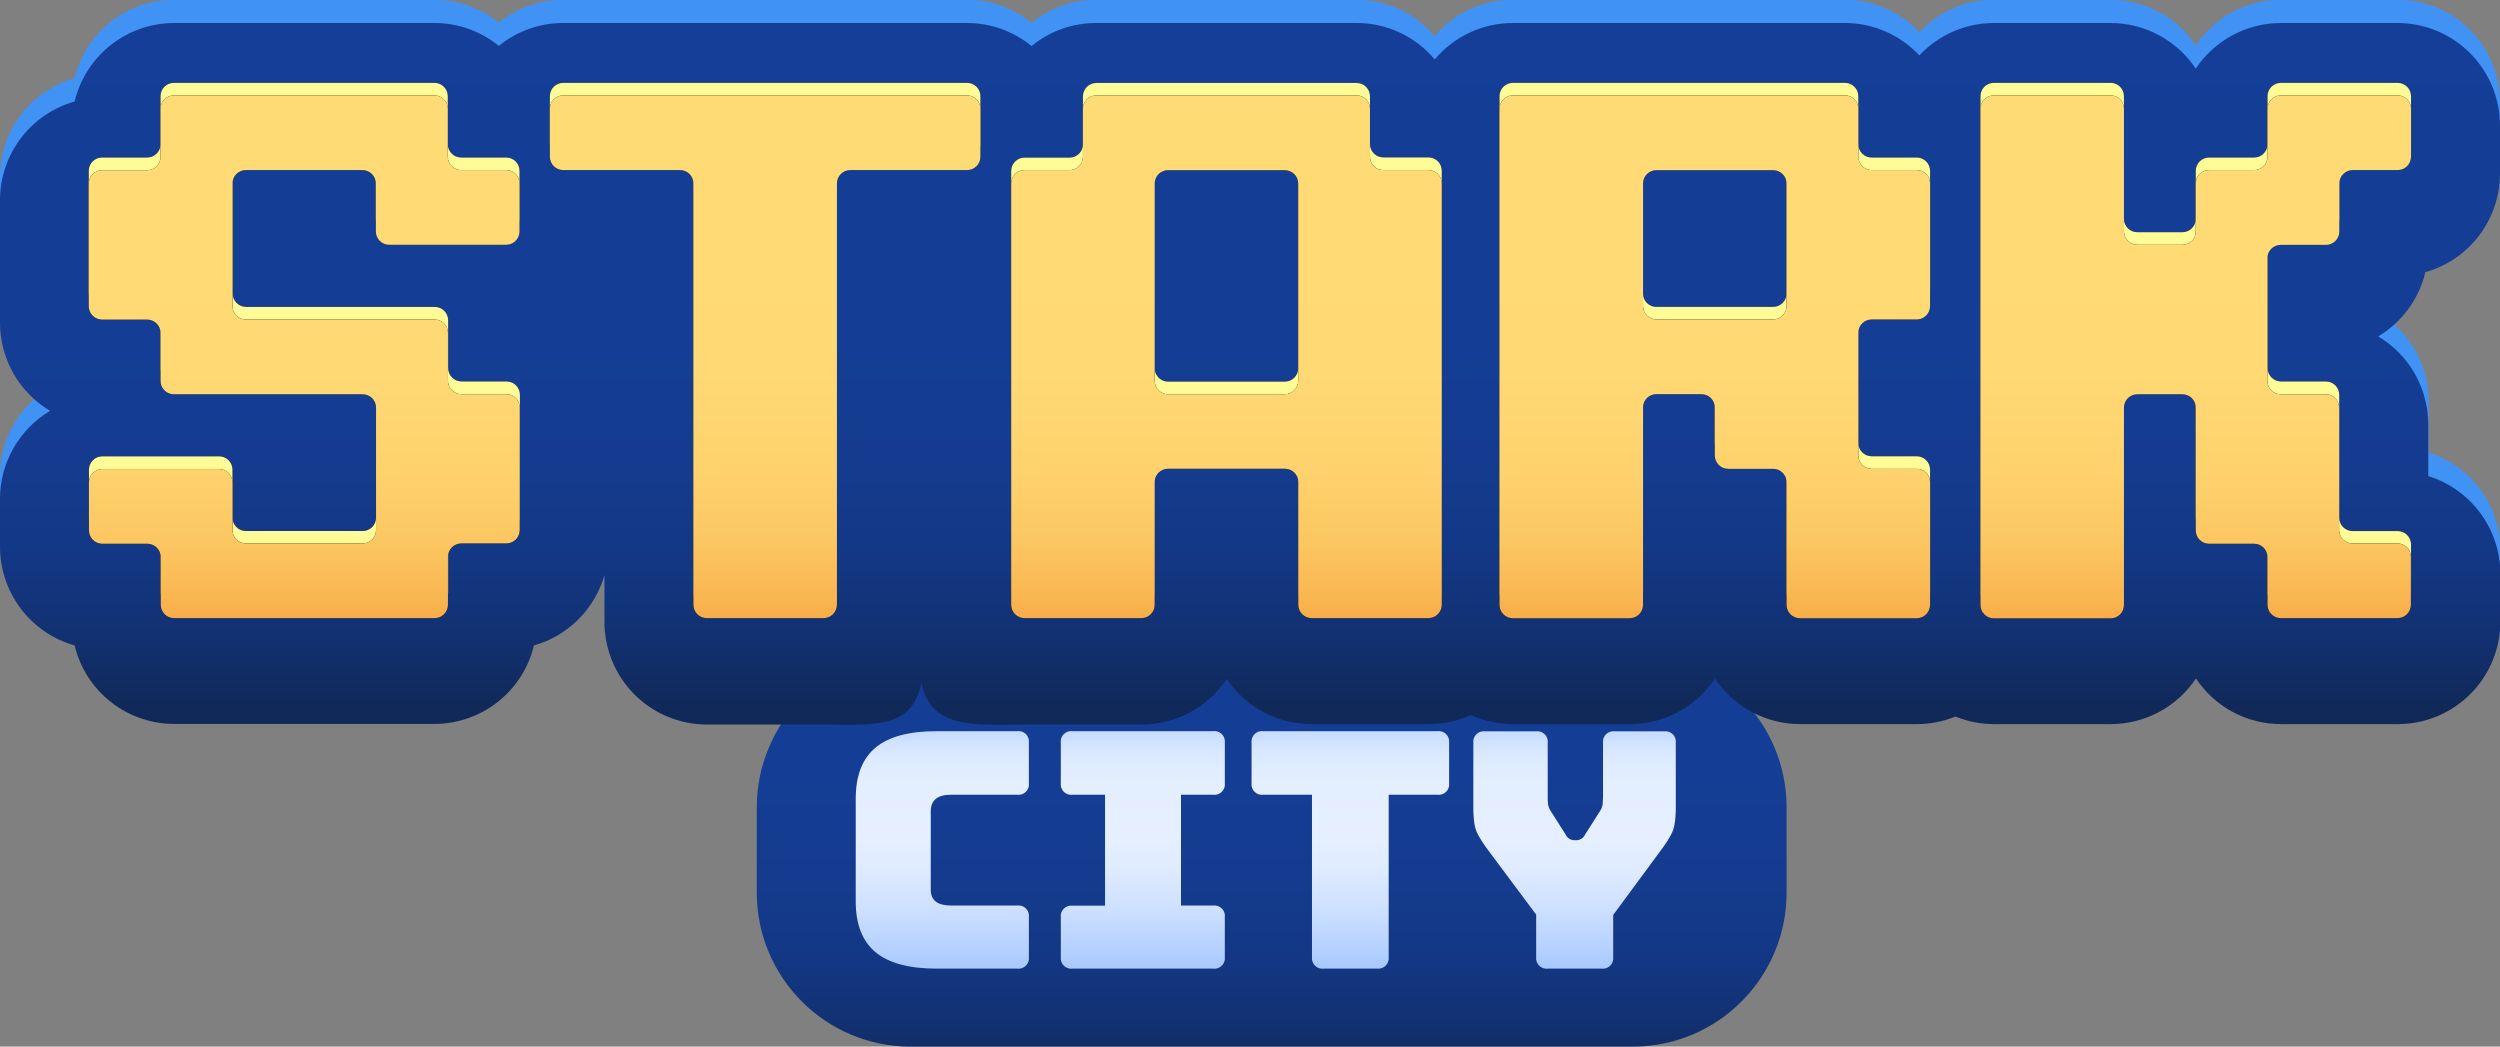
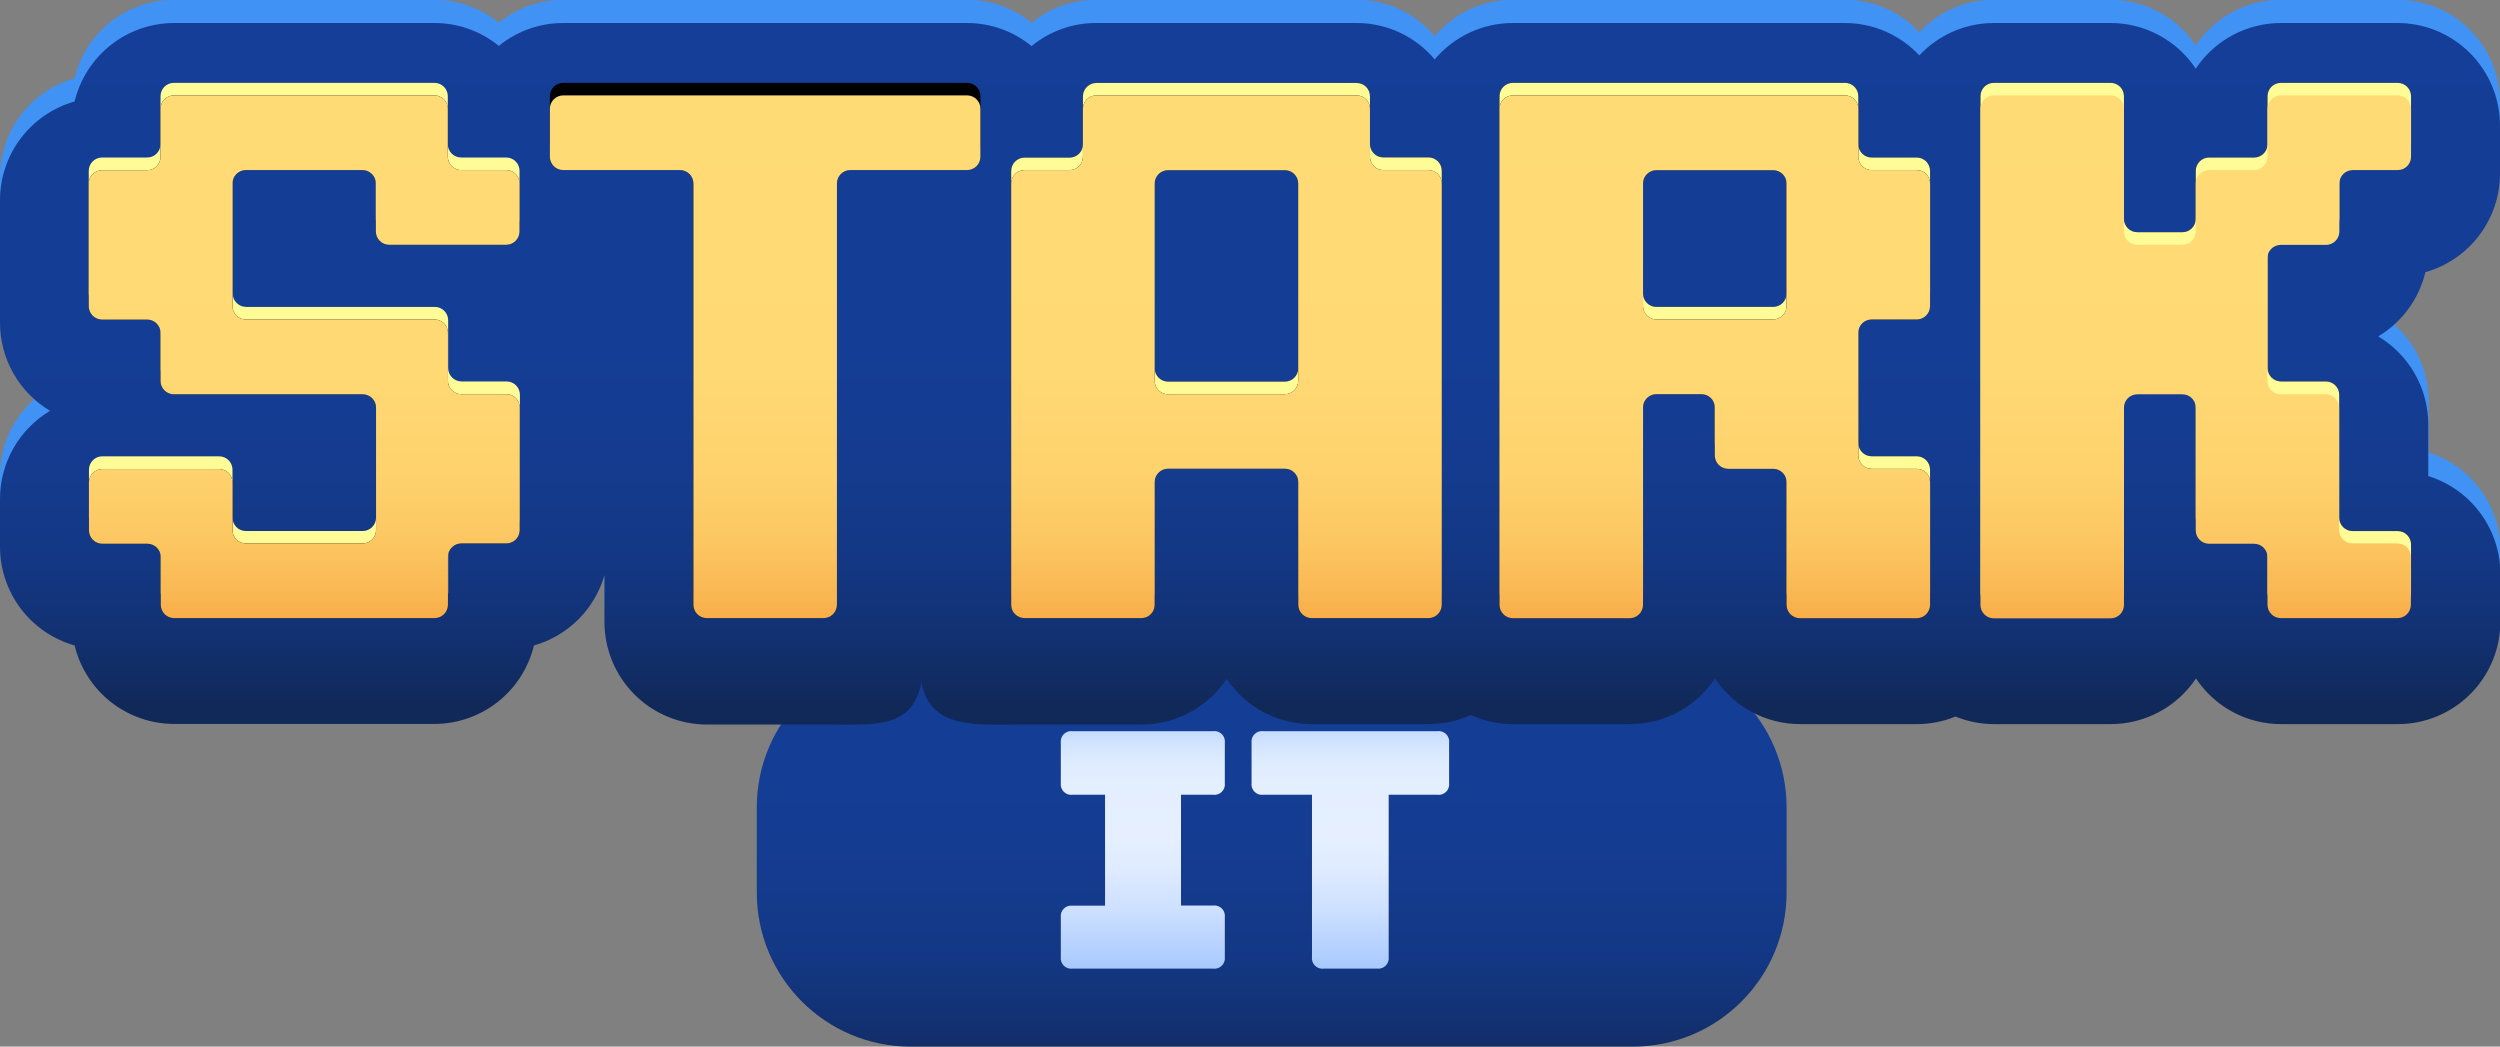
<svg xmlns="http://www.w3.org/2000/svg" width="547" height="229" viewBox="0 0 547 229" fill="none">
  <rect x="0" y="0" width="547" height="229" fill="#808080" stroke="none" />
  <g clipPath="url(#clip0_462_8031)">
    <path d="M357.243 142.964H199.247C180.656 142.964 165.585 158.054 165.585 176.669V195.295C165.585 213.909 180.656 229 199.247 229H357.243C375.834 229 390.905 213.909 390.905 195.295V176.669C390.905 158.054 375.834 142.964 357.243 142.964Z" fill="url(#paint0_linear_462_8031)" />
    <path d="M530.676 54.529C535.379 53.197 539.519 50.364 542.465 46.46C545.412 42.556 547.004 37.795 547 32.902V22.407C547 16.452 544.637 10.741 540.432 6.529C536.226 2.318 530.522 -0.047 524.574 -0.047H499.044C495.361 -0.041 491.737 0.873 488.49 2.615C485.244 4.357 482.476 6.872 480.431 9.939C478.385 6.87 475.615 4.354 472.366 2.612C469.118 0.87 465.491 -0.043 461.806 -0.047H436.24C433.185 -0.043 430.164 0.588 427.362 1.808C424.561 3.028 422.039 4.81 419.952 7.044C417.868 4.81 415.348 3.028 412.548 1.808C409.749 0.589 406.729 -0.043 403.676 -0.047H331.004C327.748 -0.048 324.531 0.665 321.578 2.041C318.626 3.417 316.01 5.423 313.914 7.918C311.82 5.423 309.206 3.418 306.255 2.041C303.305 0.665 300.089 -0.047 296.835 -0.047H239.861C234.698 -0.065 229.69 1.72 225.698 4.999C221.703 1.725 216.697 -0.059 211.534 -0.047H123.236C118.102 -0.052 113.124 1.718 109.143 4.964C105.165 1.719 100.192 -0.05 95.062 -0.047H38.088C33.064 -0.04 28.187 1.656 24.24 4.77C20.294 7.884 17.506 12.235 16.324 17.125C11.629 18.454 7.495 21.28 4.549 25.174C1.603 29.069 0.006 33.819 0 38.704V65.543C0.005 69.429 1.017 73.246 2.937 76.623C4.857 79.999 7.619 82.819 10.953 84.807C7.619 86.795 4.857 89.615 2.937 92.991C1.017 96.368 0.005 100.185 0 104.071V114.565C0.006 119.45 1.603 124.201 4.549 128.095C7.495 131.989 11.629 134.816 16.324 136.145C17.506 141.035 20.294 145.386 24.24 148.499C28.187 151.613 33.064 153.31 38.088 153.317H95.062C100.086 153.31 104.963 151.613 108.91 148.499C112.856 145.386 115.644 141.035 116.827 136.145C120.489 135.105 123.826 133.15 126.525 130.462C129.224 127.774 131.195 124.443 132.253 120.781V130.91C132.253 136.865 134.616 142.576 138.821 146.787C143.027 150.998 148.731 153.364 154.679 153.364H180.244C185.448 153.357 190.487 151.539 194.499 148.221C198.51 144.903 201.245 140.291 202.233 135.176C203.222 140.289 205.954 144.899 209.963 148.217C213.973 151.535 219.009 153.355 224.211 153.364H249.776C253.461 153.36 257.088 152.446 260.337 150.705C263.585 148.963 266.355 146.446 268.401 143.378C270.443 146.44 273.205 148.952 276.445 150.693C279.684 152.435 283.302 153.352 286.979 153.364H312.544C315.732 153.363 318.882 152.682 321.786 151.367C324.686 152.684 327.833 153.365 331.016 153.364H356.617C360.302 153.36 363.929 152.446 367.178 150.705C370.426 148.963 373.196 146.446 375.242 143.378C377.288 146.446 380.058 148.963 383.307 150.705C386.555 152.446 390.182 153.36 393.867 153.364H419.433C422.322 153.364 425.185 152.803 427.86 151.709C430.535 152.805 433.398 153.367 436.288 153.364H461.853C465.538 153.36 469.165 152.446 472.414 150.705C475.662 148.963 478.432 146.446 480.478 143.378C482.517 146.451 485.284 148.97 488.531 150.713C491.779 152.455 495.407 153.366 499.092 153.364H524.657C530.605 153.364 536.309 150.998 540.514 146.787C544.72 142.576 547.083 136.865 547.083 130.91V120.415C547.076 115.642 545.551 110.995 542.728 107.148C539.906 103.302 535.932 100.456 531.385 99.024V87.726C531.379 83.841 530.367 80.023 528.448 76.647C526.528 73.27 523.766 70.45 520.431 68.463C522.974 66.934 525.19 64.915 526.948 62.523C528.707 60.132 529.974 57.414 530.676 54.529Z" fill="#4092F4" />
    <path d="M530.676 59.552C535.369 58.223 539.502 55.398 542.448 51.506C545.393 47.614 546.992 42.867 547 37.983V27.489C547 21.534 544.637 15.822 540.432 11.611C536.226 7.4 530.522 5.035 524.574 5.035H499.044C495.361 5.041 491.737 5.955 488.49 7.697C485.244 9.438 482.476 11.954 480.431 15.021C478.385 11.952 475.615 9.436 472.366 7.694C469.118 5.952 465.491 5.039 461.806 5.035H436.24C433.185 5.039 430.164 5.67 427.362 6.89C424.561 8.109 422.039 9.891 419.952 12.125C417.868 9.892 415.348 8.11 412.548 6.89C409.749 5.671 406.729 5.039 403.676 5.035H331.004C327.748 5.034 324.531 5.747 321.578 7.123C318.626 8.499 316.01 10.505 313.914 13C311.82 10.505 309.206 8.499 306.255 7.123C303.305 5.747 300.089 5.034 296.835 5.035H239.861C234.698 5.017 229.69 6.802 225.698 10.081C221.703 6.807 216.697 5.023 211.534 5.035H123.236C118.102 5.03 113.124 6.8 109.143 10.045C105.165 6.801 100.192 5.031 95.062 5.035H38.088C33.064 5.042 28.187 6.738 24.24 9.852C20.294 12.966 17.506 17.316 16.324 22.206C11.629 23.536 7.495 26.362 4.549 30.256C1.603 34.151 0.006 38.901 0 43.786V70.625C0.005 74.511 1.017 78.328 2.937 81.705C4.857 85.081 7.619 87.901 10.953 89.889C7.619 91.876 4.857 94.696 2.937 98.073C1.017 101.449 0.005 105.267 0 109.152V119.647C0.006 124.532 1.603 129.282 4.549 133.177C7.495 137.071 11.629 139.897 16.324 141.227C17.506 146.117 20.294 150.467 24.24 153.581C28.187 156.695 33.064 158.391 38.088 158.399H95.062C100.086 158.391 104.963 156.695 108.91 153.581C112.856 150.467 115.644 146.117 116.827 141.227C120.489 140.187 123.826 138.232 126.525 135.544C129.224 132.856 131.195 129.524 132.253 125.863V136.074C132.253 142.029 134.616 147.741 138.821 151.952C143.027 156.163 148.731 158.528 154.679 158.528H180.244C191.15 158.528 199.637 159.639 201.608 149.299C203.591 159.639 213.305 158.528 224.211 158.528H249.776C253.461 158.524 257.088 157.611 260.337 155.869C263.585 154.127 266.355 151.611 268.401 148.542C270.448 151.593 273.213 154.091 276.454 155.816C279.694 157.542 283.309 158.441 286.979 158.434H312.544C315.732 158.433 318.882 157.752 321.786 156.437C324.686 157.754 327.833 158.435 331.016 158.434H356.617C360.303 158.436 363.933 157.525 367.182 155.783C370.432 154.041 373.201 151.521 375.242 148.448C377.284 151.521 380.053 154.041 383.302 155.783C386.552 157.525 390.181 158.436 393.867 158.434H419.433C422.322 158.434 425.185 157.873 427.86 156.779C430.535 157.875 433.398 158.437 436.288 158.434H461.853C465.538 158.43 469.165 157.516 472.414 155.775C475.662 154.033 478.432 151.516 480.478 148.448C482.517 151.521 485.284 154.04 488.531 155.783C491.779 157.525 495.407 158.436 499.092 158.434H524.657C530.605 158.434 536.309 156.068 540.514 151.857C544.72 147.646 547.083 141.935 547.083 135.98V125.485C547.056 120.714 545.512 116.075 542.674 112.241C539.837 108.408 535.853 105.579 531.302 104.165V92.867C531.297 88.982 530.285 85.164 528.365 81.787C526.445 78.411 523.683 75.591 520.349 73.603C522.919 72.07 525.158 70.036 526.931 67.623C528.705 65.21 529.978 62.465 530.676 59.552Z" fill="url(#paint1_linear_462_8031)" />
-     <path d="M97.977 21.048V31.543C97.977 31.926 98.052 32.305 98.199 32.66C98.346 33.014 98.56 33.336 98.831 33.607C99.102 33.878 99.423 34.093 99.777 34.239C100.13 34.386 100.51 34.462 100.892 34.462H110.76C111.144 34.462 111.524 34.538 111.878 34.685C112.233 34.832 112.554 35.048 112.825 35.321C113.096 35.593 113.311 35.916 113.457 36.272C113.602 36.627 113.677 37.008 113.675 37.392V47.887C113.675 48.661 113.368 49.404 112.821 49.951C112.274 50.498 111.533 50.806 110.76 50.806H85.147C84.374 50.806 83.632 50.498 83.086 49.951C82.539 49.404 82.232 48.661 82.232 47.887V37.392C82.232 36.615 81.923 35.87 81.374 35.32C80.826 34.77 80.081 34.462 79.305 34.462H53.786C53.02 34.477 52.291 34.793 51.755 35.341C51.218 35.889 50.918 36.625 50.918 37.392V64.231C50.921 65.005 51.23 65.745 51.776 66.292C52.322 66.839 53.061 67.147 53.834 67.15H95.144C95.916 67.154 96.656 67.462 97.202 68.009C97.748 68.556 98.057 69.296 98.06 70.07V80.529C98.06 81.304 98.366 82.048 98.913 82.597C99.459 83.146 100.201 83.457 100.975 83.46H110.842C111.616 83.46 112.357 83.767 112.904 84.315C113.451 84.862 113.758 85.605 113.758 86.379V113.218C113.759 113.601 113.685 113.982 113.539 114.337C113.393 114.691 113.178 115.014 112.907 115.285C112.636 115.557 112.314 115.772 111.96 115.918C111.605 116.064 111.226 116.138 110.842 116.137H100.975C100.201 116.14 99.459 116.45 98.913 116.999C98.366 117.549 98.06 118.292 98.06 119.068V129.562C98.064 129.956 97.99 130.347 97.841 130.711C97.691 131.076 97.47 131.406 97.19 131.683C96.91 131.96 96.578 132.178 96.212 132.323C95.846 132.468 95.455 132.538 95.062 132.528H38.088C37.706 132.528 37.327 132.453 36.973 132.306C36.619 132.16 36.298 131.945 36.027 131.674C35.756 131.402 35.541 131.081 35.395 130.726C35.248 130.372 35.173 129.993 35.173 129.609V119.115C35.173 118.73 35.097 118.349 34.95 117.993C34.803 117.638 34.587 117.315 34.316 117.042C34.044 116.77 33.721 116.554 33.366 116.407C33.011 116.26 32.63 116.184 32.246 116.184H22.39C22.006 116.186 21.626 116.111 21.271 115.965C20.916 115.819 20.593 115.604 20.321 115.333C20.049 115.062 19.834 114.74 19.686 114.385C19.539 114.03 19.463 113.649 19.463 113.265V102.77C19.463 101.993 19.772 101.248 20.321 100.698C20.869 100.148 21.614 99.84 22.39 99.84H47.944C48.72 99.84 49.465 100.148 50.014 100.698C50.563 101.248 50.871 101.993 50.871 102.77V113.265C50.871 113.648 50.947 114.028 51.093 114.382C51.239 114.736 51.454 115.058 51.725 115.329C51.996 115.6 52.317 115.815 52.671 115.962C53.025 116.109 53.404 116.184 53.786 116.184H79.352C79.736 116.186 80.116 116.111 80.471 115.965C80.826 115.819 81.149 115.604 81.421 115.333C81.693 115.062 81.909 114.74 82.056 114.385C82.203 114.03 82.279 113.649 82.279 113.265V86.438C82.276 85.662 81.966 84.92 81.418 84.373C80.869 83.826 80.126 83.519 79.352 83.519H38.041C37.657 83.519 37.277 83.443 36.923 83.295C36.568 83.148 36.246 82.932 35.976 82.659C35.705 82.387 35.49 82.064 35.344 81.709C35.199 81.353 35.124 80.972 35.126 80.588V70.093C35.123 69.318 34.813 68.576 34.264 68.028C33.716 67.481 32.973 67.174 32.199 67.174H22.343C21.569 67.174 20.826 66.867 20.277 66.32C19.729 65.773 19.419 65.03 19.416 64.255V37.392C19.416 36.615 19.724 35.87 20.273 35.32C20.822 34.77 21.567 34.462 22.343 34.462H32.199C32.583 34.463 32.963 34.389 33.318 34.243C33.673 34.097 33.996 33.882 34.268 33.611C34.54 33.34 34.756 33.017 34.903 32.662C35.05 32.307 35.126 31.927 35.126 31.543V21.048C35.124 20.664 35.199 20.284 35.345 19.929C35.491 19.574 35.705 19.252 35.976 18.98C36.247 18.709 36.569 18.494 36.924 18.348C37.278 18.202 37.658 18.127 38.041 18.129H95.062C95.835 18.129 96.576 18.436 97.123 18.984C97.67 19.531 97.977 20.274 97.977 21.048Z" fill="black" />
    <path d="M214.52 21.048V31.543C214.522 31.926 214.447 32.307 214.301 32.661C214.155 33.016 213.941 33.339 213.67 33.61C213.399 33.882 213.077 34.096 212.722 34.243C212.368 34.389 211.988 34.463 211.605 34.462H186.039C185.654 34.46 185.273 34.535 184.917 34.681C184.561 34.828 184.238 35.044 183.966 35.316C183.694 35.589 183.478 35.913 183.332 36.269C183.185 36.625 183.111 37.007 183.112 37.392V129.574C183.109 130.349 182.799 131.092 182.251 131.639C181.702 132.186 180.959 132.493 180.185 132.493H154.631C153.859 132.49 153.119 132.181 152.573 131.635C152.027 131.088 151.719 130.347 151.716 129.574V37.392C151.716 36.617 151.409 35.873 150.863 35.324C150.316 34.775 149.575 34.465 148.801 34.462H123.235C122.851 34.463 122.471 34.389 122.116 34.243C121.761 34.097 121.438 33.882 121.166 33.611C120.894 33.34 120.678 33.017 120.531 32.662C120.384 32.307 120.308 31.927 120.308 31.543V21.048C120.308 20.664 120.384 20.283 120.531 19.928C120.678 19.573 120.894 19.251 121.166 18.98C121.438 18.709 121.761 18.494 122.116 18.348C122.471 18.202 122.851 18.127 123.235 18.129H211.605C211.988 18.127 212.368 18.202 212.722 18.348C213.077 18.494 213.399 18.709 213.67 18.98C213.941 19.252 214.155 19.574 214.301 19.929C214.447 20.284 214.522 20.664 214.52 21.048Z" fill="black" />
    <path d="M299.75 21.048V31.543C299.756 32.315 300.068 33.053 300.616 33.596C301.165 34.138 301.906 34.441 302.677 34.438H312.533C313.309 34.438 314.054 34.747 314.603 35.296C315.152 35.846 315.46 36.592 315.46 37.369V129.55C315.457 130.326 315.147 131.068 314.598 131.615C314.05 132.162 313.307 132.469 312.533 132.469H286.979C286.207 132.466 285.467 132.158 284.921 131.611C284.375 131.064 284.067 130.324 284.064 129.55V102.759C284.064 101.983 283.757 101.24 283.211 100.69C282.664 100.141 281.923 99.831 281.148 99.828H255.571C254.795 99.828 254.05 100.137 253.501 100.686C252.953 101.236 252.644 101.981 252.644 102.759V129.598C252.644 129.981 252.569 130.361 252.422 130.715C252.276 131.069 252.061 131.391 251.79 131.662C251.52 131.933 251.198 132.148 250.844 132.294C250.491 132.441 250.112 132.517 249.729 132.517H224.163C223.781 132.517 223.401 132.441 223.048 132.294C222.694 132.148 222.373 131.933 222.102 131.662C221.831 131.391 221.617 131.069 221.47 130.715C221.324 130.361 221.248 129.981 221.248 129.598V37.416C221.247 37.032 221.321 36.651 221.467 36.295C221.612 35.94 221.827 35.617 222.098 35.344C222.369 35.072 222.691 34.856 223.045 34.709C223.4 34.561 223.78 34.485 224.163 34.485H234.031C234.804 34.485 235.545 34.178 236.092 33.63C236.639 33.083 236.946 32.34 236.946 31.566V21.072C236.946 20.297 237.253 19.555 237.8 19.008C238.347 18.46 239.088 18.153 239.861 18.153H296.835C297.216 18.151 297.594 18.225 297.947 18.369C298.3 18.514 298.621 18.727 298.891 18.996C299.162 19.265 299.377 19.584 299.525 19.936C299.672 20.288 299.749 20.666 299.75 21.048ZM255.571 83.495H281.137C281.911 83.492 282.653 83.182 283.199 82.632C283.745 82.083 284.052 81.34 284.052 80.564V37.392C284.052 36.617 283.745 35.874 283.199 35.324C282.653 34.775 281.911 34.465 281.137 34.462H255.571C254.795 34.462 254.05 34.77 253.501 35.32C252.953 35.87 252.644 36.615 252.644 37.392V80.529C252.639 80.917 252.712 81.302 252.857 81.661C253.002 82.021 253.217 82.348 253.489 82.624C253.761 82.9 254.085 83.119 254.443 83.269C254.8 83.418 255.184 83.495 255.571 83.495Z" fill="black" />
    <path d="M406.603 21.048V31.543C406.601 31.926 406.675 32.307 406.821 32.661C406.967 33.016 407.182 33.339 407.453 33.61C407.724 33.882 408.046 34.096 408.401 34.243C408.755 34.389 409.135 34.463 409.518 34.462H419.385C420.16 34.465 420.901 34.775 421.448 35.324C421.994 35.873 422.301 36.617 422.301 37.392V64.231C422.298 65.005 421.989 65.745 421.443 66.292C420.897 66.839 420.158 67.147 419.385 67.151H409.518C408.745 67.151 408.003 67.458 407.457 68.005C406.91 68.553 406.603 69.295 406.603 70.07V96.909C406.601 97.292 406.675 97.673 406.821 98.028C406.967 98.382 407.182 98.705 407.453 98.976C407.724 99.248 408.046 99.463 408.401 99.609C408.755 99.755 409.135 99.829 409.518 99.828H419.385C420.16 99.831 420.901 100.141 421.448 100.69C421.994 101.24 422.301 101.983 422.301 102.759V129.598C422.298 130.371 421.989 131.111 421.443 131.658C420.897 132.205 420.158 132.514 419.385 132.517H393.82C393.046 132.517 392.303 132.209 391.754 131.662C391.206 131.115 390.896 130.373 390.893 129.598V102.759C390.894 102.374 390.82 101.993 390.674 101.638C390.528 101.282 390.314 100.959 390.043 100.687C389.772 100.415 389.45 100.198 389.096 100.051C388.741 99.904 388.361 99.828 387.977 99.828H378.11C377.337 99.828 376.595 99.52 376.049 98.973C375.502 98.425 375.195 97.683 375.195 96.909V86.438C375.192 85.665 374.884 84.924 374.337 84.377C373.791 83.83 373.052 83.522 372.279 83.519H362.412C361.639 83.519 360.897 83.826 360.351 84.374C359.804 84.921 359.497 85.664 359.497 86.438V129.621C359.491 130.386 359.186 131.119 358.648 131.662C358.11 132.205 357.381 132.516 356.617 132.528H331.004C330.232 132.525 329.492 132.217 328.946 131.67C328.4 131.123 328.092 130.383 328.089 129.609V21.048C328.089 20.274 328.396 19.531 328.943 18.984C329.489 18.436 330.231 18.129 331.004 18.129H403.675C404.059 18.127 404.44 18.202 404.795 18.348C405.15 18.494 405.473 18.709 405.745 18.98C406.017 19.251 406.232 19.573 406.38 19.928C406.527 20.283 406.603 20.664 406.603 21.048ZM362.412 67.139H387.977C388.751 67.139 389.492 66.831 390.039 66.284C390.586 65.736 390.893 64.994 390.893 64.22V37.392C390.894 37.008 390.82 36.627 390.674 36.272C390.528 35.916 390.314 35.593 390.043 35.321C389.772 35.048 389.45 34.832 389.096 34.685C388.741 34.538 388.361 34.462 387.977 34.462H362.412C362.028 34.462 361.648 34.538 361.294 34.685C360.939 34.832 360.617 35.048 360.346 35.321C360.076 35.593 359.861 35.916 359.715 36.272C359.569 36.627 359.495 37.008 359.497 37.392V64.231C359.497 65.006 359.804 65.748 360.351 66.296C360.897 66.843 361.639 67.151 362.412 67.151V67.139Z" fill="black" />
    <path d="M464.721 21.048V47.887C464.724 48.662 465.034 49.405 465.583 49.952C466.131 50.499 466.874 50.806 467.648 50.806H477.504C478.278 50.806 479.021 50.499 479.57 49.952C480.118 49.405 480.428 48.662 480.431 47.887V37.392C480.43 37.008 480.504 36.627 480.65 36.272C480.795 35.916 481.01 35.593 481.281 35.321C481.552 35.048 481.874 34.832 482.228 34.685C482.583 34.538 482.963 34.462 483.347 34.462H493.214C493.987 34.462 494.729 34.154 495.275 33.607C495.822 33.059 496.129 32.317 496.129 31.543V21.048C496.129 20.274 496.436 19.531 496.983 18.984C497.53 18.436 498.271 18.129 499.045 18.129H524.61C524.994 18.127 525.374 18.202 525.729 18.348C526.084 18.494 526.407 18.709 526.679 18.98C526.951 19.251 527.167 19.573 527.314 19.928C527.461 20.283 527.537 20.664 527.537 21.048V31.543C527.537 31.927 527.461 32.307 527.314 32.662C527.167 33.017 526.951 33.34 526.679 33.611C526.407 33.882 526.084 34.097 525.729 34.243C525.374 34.389 524.994 34.463 524.61 34.462H514.778C514.002 34.462 513.257 34.77 512.708 35.32C512.159 35.87 511.851 36.615 511.851 37.392V47.887C511.851 48.661 511.544 49.404 510.997 49.951C510.45 50.498 509.709 50.806 508.935 50.806H499.068C498.294 50.809 497.552 51.119 497.006 51.669C496.46 52.218 496.153 52.962 496.153 53.737V80.529C496.153 81.304 496.46 82.048 497.006 82.597C497.552 83.146 498.294 83.457 499.068 83.46H508.876C509.267 83.455 509.655 83.529 510.017 83.677C510.379 83.825 510.707 84.045 510.982 84.323C511.257 84.6 511.474 84.931 511.619 85.294C511.764 85.658 511.835 86.046 511.827 86.438V113.277C511.827 113.661 511.903 114.042 512.05 114.397C512.198 114.751 512.413 115.074 512.685 115.345C512.957 115.616 513.28 115.831 513.635 115.977C513.99 116.123 514.371 116.197 514.754 116.196H524.61C525.386 116.196 526.131 116.505 526.68 117.054C527.229 117.604 527.537 118.349 527.537 119.127V129.621C527.534 130.396 527.224 131.139 526.676 131.686C526.127 132.233 525.384 132.54 524.61 132.54H499.045C498.272 132.537 497.533 132.229 496.986 131.682C496.44 131.135 496.132 130.394 496.129 129.621V119.127C496.129 118.351 495.822 117.608 495.276 117.058C494.73 116.509 493.988 116.199 493.214 116.196H483.347C482.963 116.197 482.583 116.123 482.229 115.977C481.875 115.831 481.553 115.616 481.282 115.344C481.011 115.073 480.796 114.751 480.65 114.396C480.504 114.041 480.43 113.661 480.431 113.277V86.438C480.428 85.662 480.118 84.92 479.57 84.373C479.021 83.826 478.278 83.519 477.504 83.519H467.648C466.874 83.519 466.131 83.826 465.583 84.373C465.034 84.92 464.724 85.662 464.721 86.438V129.621C464.721 130.395 464.414 131.138 463.867 131.685C463.321 132.233 462.579 132.54 461.806 132.54H436.241C435.467 132.54 434.726 132.233 434.179 131.685C433.632 131.138 433.325 130.395 433.325 129.621V21.048C433.324 20.664 433.398 20.284 433.544 19.929C433.69 19.574 433.905 19.252 434.176 18.98C434.447 18.709 434.769 18.494 435.123 18.348C435.477 18.202 435.857 18.127 436.241 18.129H461.806C462.189 18.127 462.569 18.202 462.923 18.348C463.278 18.494 463.6 18.709 463.871 18.98C464.142 19.252 464.357 19.574 464.503 19.929C464.649 20.284 464.723 20.664 464.721 21.048Z" fill="black" />
    <path d="M97.977 21.048V31.543C97.977 31.926 98.052 32.305 98.199 32.66C98.346 33.014 98.56 33.336 98.831 33.607C99.102 33.878 99.423 34.093 99.777 34.239C100.13 34.386 100.51 34.462 100.892 34.462H110.76C111.144 34.462 111.524 34.538 111.878 34.685C112.233 34.832 112.554 35.048 112.825 35.321C113.096 35.593 113.311 35.916 113.457 36.272C113.602 36.627 113.677 37.008 113.675 37.392V47.887C113.675 48.661 113.368 49.404 112.821 49.951C112.274 50.498 111.533 50.806 110.76 50.806H85.147C84.374 50.806 83.632 50.498 83.086 49.951C82.539 49.404 82.232 48.661 82.232 47.887V37.392C82.232 36.615 81.923 35.87 81.374 35.32C80.826 34.77 80.081 34.462 79.305 34.462H53.786C53.02 34.477 52.291 34.793 51.755 35.341C51.218 35.889 50.918 36.625 50.918 37.392V64.231C50.921 65.005 51.23 65.745 51.776 66.292C52.322 66.839 53.061 67.147 53.834 67.15H95.144C95.916 67.154 96.656 67.462 97.202 68.009C97.748 68.556 98.057 69.296 98.06 70.07V80.529C98.06 81.304 98.366 82.048 98.913 82.597C99.459 83.146 100.201 83.457 100.975 83.46H110.842C111.616 83.46 112.357 83.767 112.904 84.315C113.451 84.862 113.758 85.605 113.758 86.379V113.218C113.759 113.601 113.685 113.982 113.539 114.337C113.393 114.691 113.178 115.014 112.907 115.285C112.636 115.557 112.314 115.772 111.96 115.918C111.605 116.064 111.226 116.138 110.842 116.137H100.975C100.201 116.14 99.459 116.45 98.913 116.999C98.366 117.549 98.06 118.292 98.06 119.068V129.562C98.064 129.956 97.99 130.347 97.841 130.711C97.691 131.076 97.47 131.406 97.19 131.683C96.91 131.96 96.578 132.178 96.212 132.323C95.846 132.468 95.455 132.538 95.062 132.528H38.088C37.706 132.528 37.327 132.453 36.973 132.306C36.619 132.16 36.298 131.945 36.027 131.674C35.756 131.402 35.541 131.081 35.395 130.726C35.248 130.372 35.173 129.993 35.173 129.609V119.115C35.173 118.73 35.097 118.349 34.95 117.993C34.803 117.638 34.587 117.315 34.316 117.042C34.044 116.77 33.721 116.554 33.366 116.407C33.011 116.26 32.63 116.184 32.246 116.184H22.39C22.006 116.186 21.626 116.111 21.271 115.965C20.916 115.819 20.593 115.604 20.321 115.333C20.049 115.062 19.834 114.74 19.686 114.385C19.539 114.03 19.463 113.649 19.463 113.265V102.77C19.463 101.993 19.772 101.248 20.321 100.698C20.869 100.148 21.614 99.84 22.39 99.84H47.944C48.72 99.84 49.465 100.148 50.014 100.698C50.563 101.248 50.871 101.993 50.871 102.77V113.265C50.871 113.648 50.947 114.028 51.093 114.382C51.239 114.736 51.454 115.058 51.725 115.329C51.996 115.6 52.317 115.815 52.671 115.962C53.025 116.109 53.404 116.184 53.786 116.184H79.352C79.736 116.186 80.116 116.111 80.471 115.965C80.826 115.819 81.149 115.604 81.421 115.333C81.693 115.062 81.909 114.74 82.056 114.385C82.203 114.03 82.279 113.649 82.279 113.265V86.438C82.276 85.662 81.966 84.92 81.418 84.373C80.869 83.826 80.126 83.519 79.352 83.519H38.041C37.657 83.519 37.277 83.443 36.923 83.295C36.568 83.148 36.246 82.932 35.976 82.659C35.705 82.387 35.49 82.064 35.344 81.709C35.199 81.353 35.124 80.972 35.126 80.588V70.093C35.123 69.318 34.813 68.576 34.264 68.028C33.716 67.481 32.973 67.174 32.199 67.174H22.343C21.569 67.174 20.826 66.867 20.277 66.32C19.729 65.773 19.419 65.03 19.416 64.255V37.392C19.416 36.615 19.724 35.87 20.273 35.32C20.822 34.77 21.567 34.462 22.343 34.462H32.199C32.583 34.463 32.963 34.389 33.318 34.243C33.673 34.097 33.996 33.882 34.268 33.611C34.54 33.34 34.756 33.017 34.903 32.662C35.05 32.307 35.126 31.927 35.126 31.543V21.048C35.124 20.664 35.199 20.284 35.345 19.929C35.491 19.574 35.705 19.252 35.976 18.98C36.247 18.709 36.569 18.494 36.924 18.348C37.278 18.202 37.658 18.127 38.041 18.129H95.062C95.835 18.129 96.576 18.436 97.123 18.984C97.67 19.531 97.977 20.274 97.977 21.048Z" fill="#FFFC97" />
-     <path d="M214.52 21.048V31.543C214.522 31.926 214.447 32.307 214.301 32.661C214.155 33.016 213.941 33.339 213.67 33.61C213.399 33.882 213.077 34.096 212.722 34.243C212.368 34.389 211.988 34.463 211.605 34.462H186.039C185.654 34.46 185.273 34.535 184.917 34.681C184.561 34.828 184.238 35.044 183.966 35.316C183.694 35.589 183.478 35.913 183.332 36.269C183.185 36.625 183.111 37.007 183.112 37.392V129.574C183.109 130.349 182.799 131.092 182.251 131.639C181.702 132.186 180.959 132.493 180.185 132.493H154.631C153.859 132.49 153.119 132.181 152.573 131.635C152.027 131.088 151.719 130.347 151.716 129.574V37.392C151.716 36.617 151.409 35.873 150.863 35.324C150.316 34.775 149.575 34.465 148.801 34.462H123.235C122.851 34.463 122.471 34.389 122.116 34.243C121.761 34.097 121.438 33.882 121.166 33.611C120.894 33.34 120.678 33.017 120.531 32.662C120.384 32.307 120.308 31.927 120.308 31.543V21.048C120.308 20.664 120.384 20.283 120.531 19.928C120.678 19.573 120.894 19.251 121.166 18.98C121.438 18.709 121.761 18.494 122.116 18.348C122.471 18.202 122.851 18.127 123.235 18.129H211.605C211.988 18.127 212.368 18.202 212.722 18.348C213.077 18.494 213.399 18.709 213.67 18.98C213.941 19.252 214.155 19.574 214.301 19.929C214.447 20.284 214.522 20.664 214.52 21.048Z" fill="#FFFC97" />
    <path d="M299.75 21.048V31.543C299.756 32.315 300.068 33.053 300.616 33.596C301.165 34.138 301.906 34.441 302.677 34.438H312.533C313.309 34.438 314.054 34.747 314.603 35.296C315.152 35.846 315.46 36.592 315.46 37.369V129.55C315.457 130.326 315.147 131.068 314.598 131.615C314.05 132.162 313.307 132.469 312.533 132.469H286.979C286.207 132.466 285.467 132.158 284.921 131.611C284.375 131.064 284.067 130.324 284.064 129.55V102.759C284.064 101.983 283.757 101.24 283.211 100.69C282.664 100.141 281.923 99.831 281.148 99.828H255.571C254.795 99.828 254.05 100.137 253.501 100.686C252.953 101.236 252.644 101.981 252.644 102.759V129.598C252.644 129.981 252.569 130.361 252.422 130.715C252.276 131.069 252.061 131.391 251.79 131.662C251.52 131.933 251.198 132.148 250.844 132.294C250.491 132.441 250.112 132.517 249.729 132.517H224.163C223.781 132.517 223.401 132.441 223.048 132.294C222.694 132.148 222.373 131.933 222.102 131.662C221.831 131.391 221.617 131.069 221.47 130.715C221.324 130.361 221.248 129.981 221.248 129.598V37.416C221.247 37.032 221.321 36.651 221.467 36.295C221.612 35.94 221.827 35.617 222.098 35.344C222.369 35.072 222.691 34.856 223.045 34.709C223.4 34.561 223.78 34.485 224.163 34.485H234.031C234.804 34.485 235.545 34.178 236.092 33.63C236.639 33.083 236.946 32.34 236.946 31.566V21.072C236.946 20.297 237.253 19.555 237.8 19.008C238.347 18.46 239.088 18.153 239.861 18.153H296.835C297.216 18.151 297.594 18.225 297.947 18.369C298.3 18.514 298.621 18.727 298.891 18.996C299.162 19.265 299.377 19.584 299.525 19.936C299.672 20.288 299.749 20.666 299.75 21.048ZM255.571 83.495H281.137C281.911 83.492 282.653 83.182 283.199 82.632C283.745 82.083 284.052 81.34 284.052 80.564V37.392C284.052 36.617 283.745 35.874 283.199 35.324C282.653 34.775 281.911 34.465 281.137 34.462H255.571C254.795 34.462 254.05 34.77 253.501 35.32C252.953 35.87 252.644 36.615 252.644 37.392V80.529C252.639 80.917 252.712 81.302 252.857 81.661C253.002 82.021 253.217 82.348 253.489 82.624C253.761 82.9 254.085 83.119 254.443 83.269C254.8 83.418 255.184 83.495 255.571 83.495Z" fill="#FFFC97" />
    <path d="M406.603 21.048V31.543C406.601 31.926 406.675 32.307 406.821 32.661C406.967 33.016 407.182 33.339 407.453 33.61C407.724 33.882 408.046 34.096 408.401 34.243C408.755 34.389 409.135 34.463 409.518 34.462H419.385C420.16 34.465 420.901 34.775 421.448 35.324C421.994 35.873 422.301 36.617 422.301 37.392V64.231C422.298 65.005 421.989 65.745 421.443 66.292C420.897 66.839 420.158 67.147 419.385 67.151H409.518C408.745 67.151 408.003 67.458 407.457 68.005C406.91 68.553 406.603 69.295 406.603 70.07V96.909C406.601 97.292 406.675 97.673 406.821 98.028C406.967 98.382 407.182 98.705 407.453 98.976C407.724 99.248 408.046 99.463 408.401 99.609C408.755 99.755 409.135 99.829 409.518 99.828H419.385C420.16 99.831 420.901 100.141 421.448 100.69C421.994 101.24 422.301 101.983 422.301 102.759V129.598C422.298 130.371 421.989 131.111 421.443 131.658C420.897 132.205 420.158 132.514 419.385 132.517H393.82C393.046 132.517 392.303 132.209 391.754 131.662C391.206 131.115 390.896 130.373 390.893 129.598V102.759C390.894 102.374 390.82 101.993 390.674 101.638C390.528 101.282 390.314 100.959 390.043 100.687C389.772 100.415 389.45 100.198 389.096 100.051C388.741 99.904 388.361 99.828 387.977 99.828H378.11C377.337 99.828 376.595 99.52 376.049 98.973C375.502 98.425 375.195 97.683 375.195 96.909V86.438C375.192 85.665 374.884 84.924 374.337 84.377C373.791 83.83 373.052 83.522 372.279 83.519H362.412C361.639 83.519 360.897 83.826 360.351 84.374C359.804 84.921 359.497 85.664 359.497 86.438V129.621C359.491 130.386 359.186 131.119 358.648 131.662C358.11 132.205 357.381 132.516 356.617 132.528H331.004C330.232 132.525 329.492 132.217 328.946 131.67C328.4 131.123 328.092 130.383 328.089 129.609V21.048C328.089 20.274 328.396 19.531 328.943 18.984C329.489 18.436 330.231 18.129 331.004 18.129H403.675C404.059 18.127 404.44 18.202 404.795 18.348C405.15 18.494 405.473 18.709 405.745 18.98C406.017 19.251 406.232 19.573 406.38 19.928C406.527 20.283 406.603 20.664 406.603 21.048ZM362.412 67.139H387.977C388.751 67.139 389.492 66.831 390.039 66.284C390.586 65.736 390.893 64.994 390.893 64.22V37.392C390.894 37.008 390.82 36.627 390.674 36.272C390.528 35.916 390.314 35.593 390.043 35.321C389.772 35.048 389.45 34.832 389.096 34.685C388.741 34.538 388.361 34.462 387.977 34.462H362.412C362.028 34.462 361.648 34.538 361.294 34.685C360.939 34.832 360.617 35.048 360.346 35.321C360.076 35.593 359.861 35.916 359.715 36.272C359.569 36.627 359.495 37.008 359.497 37.392V64.231C359.497 65.006 359.804 65.748 360.351 66.296C360.897 66.843 361.639 67.151 362.412 67.151V67.139Z" fill="#FFFC97" />
    <path d="M464.721 21.048V47.887C464.724 48.662 465.034 49.405 465.583 49.952C466.131 50.499 466.874 50.806 467.648 50.806H477.504C478.278 50.806 479.021 50.499 479.57 49.952C480.118 49.405 480.428 48.662 480.431 47.887V37.392C480.43 37.008 480.504 36.627 480.65 36.272C480.795 35.916 481.01 35.593 481.281 35.321C481.552 35.048 481.874 34.832 482.228 34.685C482.583 34.538 482.963 34.462 483.347 34.462H493.214C493.987 34.462 494.729 34.154 495.275 33.607C495.822 33.059 496.129 32.317 496.129 31.543V21.048C496.129 20.274 496.436 19.531 496.983 18.984C497.53 18.436 498.271 18.129 499.045 18.129H524.61C524.994 18.127 525.374 18.202 525.729 18.348C526.084 18.494 526.407 18.709 526.679 18.98C526.951 19.251 527.167 19.573 527.314 19.928C527.461 20.283 527.537 20.664 527.537 21.048V31.543C527.537 31.927 527.461 32.307 527.314 32.662C527.167 33.017 526.951 33.34 526.679 33.611C526.407 33.882 526.084 34.097 525.729 34.243C525.374 34.389 524.994 34.463 524.61 34.462H514.778C514.002 34.462 513.257 34.77 512.708 35.32C512.159 35.87 511.851 36.615 511.851 37.392V47.887C511.851 48.661 511.544 49.404 510.997 49.951C510.45 50.498 509.709 50.806 508.935 50.806H499.068C498.294 50.809 497.552 51.119 497.006 51.669C496.46 52.218 496.153 52.962 496.153 53.737V80.529C496.153 81.304 496.46 82.048 497.006 82.597C497.552 83.146 498.294 83.457 499.068 83.46H508.876C509.267 83.455 509.655 83.529 510.017 83.677C510.379 83.825 510.707 84.045 510.982 84.323C511.257 84.6 511.474 84.931 511.619 85.294C511.764 85.658 511.835 86.046 511.827 86.438V113.277C511.827 113.661 511.903 114.042 512.05 114.397C512.198 114.751 512.413 115.074 512.685 115.345C512.957 115.616 513.28 115.831 513.635 115.977C513.99 116.123 514.371 116.197 514.754 116.196H524.61C525.386 116.196 526.131 116.505 526.68 117.054C527.229 117.604 527.537 118.349 527.537 119.127V129.621C527.534 130.396 527.224 131.139 526.676 131.686C526.127 132.233 525.384 132.54 524.61 132.54H499.045C498.272 132.537 497.533 132.229 496.986 131.682C496.44 131.135 496.132 130.394 496.129 129.621V119.127C496.129 118.351 495.822 117.608 495.276 117.058C494.73 116.509 493.988 116.199 493.214 116.196H483.347C482.963 116.197 482.583 116.123 482.229 115.977C481.875 115.831 481.553 115.616 481.282 115.344C481.011 115.073 480.796 114.751 480.65 114.396C480.504 114.041 480.43 113.661 480.431 113.277V86.438C480.428 85.662 480.118 84.92 479.57 84.373C479.021 83.826 478.278 83.519 477.504 83.519H467.648C466.874 83.519 466.131 83.826 465.583 84.373C465.034 84.92 464.724 85.662 464.721 86.438V129.621C464.721 130.395 464.414 131.138 463.867 131.685C463.321 132.233 462.579 132.54 461.806 132.54H436.241C435.467 132.54 434.726 132.233 434.179 131.685C433.632 131.138 433.325 130.395 433.325 129.621V21.048C433.324 20.664 433.398 20.284 433.544 19.929C433.69 19.574 433.905 19.252 434.176 18.98C434.447 18.709 434.769 18.494 435.123 18.348C435.477 18.202 435.857 18.127 436.241 18.129H461.806C462.189 18.127 462.569 18.202 462.923 18.348C463.278 18.494 463.6 18.709 463.871 18.98C464.142 19.252 464.357 19.574 464.503 19.929C464.649 20.284 464.723 20.664 464.721 21.048Z" fill="#FFFC97" />
    <path d="M97.977 23.802V34.296C97.98 35.069 98.288 35.81 98.834 36.357C99.38 36.904 100.12 37.212 100.892 37.215H110.76C111.533 37.215 112.274 37.523 112.821 38.07C113.368 38.618 113.675 39.36 113.675 40.134V50.641C113.675 51.415 113.368 52.157 112.821 52.705C112.274 53.252 111.533 53.56 110.76 53.56H85.147C84.374 53.56 83.632 53.252 83.086 52.705C82.539 52.157 82.232 51.415 82.232 50.641V40.134C82.229 39.359 81.919 38.617 81.37 38.07C80.822 37.523 80.079 37.215 79.305 37.215H53.786C53.014 37.218 52.275 37.527 51.728 38.074C51.182 38.62 50.874 39.361 50.871 40.134V66.973C50.871 67.749 51.178 68.492 51.724 69.042C52.271 69.591 53.012 69.901 53.786 69.904H95.097C95.87 69.904 96.612 70.212 97.159 70.759C97.705 71.307 98.013 72.049 98.013 72.823V83.318C98.013 84.093 98.319 84.837 98.866 85.386C99.412 85.936 100.154 86.246 100.928 86.249H110.795C111.178 86.247 111.558 86.322 111.913 86.468C112.267 86.614 112.589 86.829 112.86 87.1C113.131 87.372 113.346 87.694 113.492 88.049C113.638 88.404 113.712 88.784 113.711 89.168V115.983C113.711 116.757 113.403 117.5 112.857 118.047C112.31 118.595 111.568 118.902 110.795 118.902H100.928C100.156 118.905 99.416 119.214 98.87 119.761C98.324 120.307 98.016 121.048 98.013 121.821V132.316C98.013 133.091 97.706 133.835 97.159 134.384C96.613 134.933 95.871 135.244 95.097 135.247H38.088C37.705 135.247 37.325 135.171 36.97 135.023C36.616 134.876 36.294 134.66 36.023 134.388C35.752 134.115 35.537 133.792 35.392 133.437C35.246 133.081 35.172 132.7 35.173 132.316V121.892C35.17 121.117 34.86 120.375 34.312 119.827C33.763 119.28 33.02 118.973 32.246 118.973H22.39C21.616 118.973 20.873 118.666 20.325 118.119C19.776 117.572 19.466 116.829 19.463 116.054V105.56C19.463 104.782 19.772 104.037 20.321 103.487C20.869 102.937 21.614 102.629 22.39 102.629H47.944C48.72 102.629 49.465 102.937 50.014 103.487C50.563 104.037 50.871 104.782 50.871 105.56V115.983C50.874 116.756 51.182 117.497 51.728 118.044C52.275 118.591 53.014 118.899 53.786 118.902H79.352C80.126 118.902 80.869 118.595 81.418 118.048C81.966 117.501 82.276 116.758 82.279 115.983V89.192C82.279 88.807 82.203 88.427 82.056 88.072C81.909 87.717 81.693 87.394 81.421 87.123C81.149 86.852 80.826 86.637 80.471 86.491C80.116 86.345 79.736 86.271 79.352 86.272H38.041C37.657 86.272 37.277 86.197 36.923 86.049C36.568 85.902 36.246 85.686 35.976 85.413C35.705 85.141 35.49 84.818 35.344 84.462C35.199 84.107 35.124 83.726 35.126 83.341V72.847C35.126 72.463 35.05 72.082 34.903 71.727C34.756 71.372 34.54 71.05 34.268 70.779C33.996 70.507 33.673 70.293 33.318 70.147C32.963 70.001 32.583 69.926 32.199 69.928H22.343C21.567 69.928 20.822 69.619 20.273 69.07C19.724 68.52 19.416 67.774 19.416 66.997V40.158C19.419 39.383 19.729 38.64 20.277 38.093C20.826 37.546 21.569 37.239 22.343 37.239H32.199C32.973 37.239 33.716 36.932 34.264 36.385C34.813 35.838 35.123 35.095 35.126 34.32V23.802C35.124 23.417 35.199 23.037 35.344 22.681C35.49 22.326 35.705 22.002 35.976 21.73C36.246 21.458 36.568 21.242 36.923 21.094C37.277 20.947 37.657 20.871 38.041 20.871H95.062C95.836 20.874 96.578 21.184 97.124 21.733C97.67 22.283 97.977 23.026 97.977 23.802Z" fill="black" />
    <path d="M214.52 23.802V34.296C214.52 35.07 214.213 35.813 213.666 36.36C213.119 36.908 212.378 37.215 211.605 37.215H186.039C185.266 37.215 184.525 37.523 183.978 38.07C183.431 38.618 183.124 39.36 183.124 40.134V132.316C183.124 132.701 183.048 133.082 182.901 133.437C182.754 133.793 182.538 134.116 182.267 134.388C181.995 134.66 181.672 134.876 181.317 135.024C180.962 135.171 180.581 135.247 180.197 135.247H154.631C153.857 135.244 153.116 134.933 152.569 134.384C152.023 133.835 151.716 133.091 151.716 132.316V40.134C151.713 39.361 151.405 38.62 150.859 38.074C150.313 37.527 149.573 37.218 148.801 37.215H123.235C122.461 37.215 121.718 36.908 121.17 36.361C120.621 35.814 120.311 35.072 120.308 34.296V23.802C120.308 23.024 120.617 22.279 121.165 21.729C121.714 21.18 122.459 20.871 123.235 20.871H211.605C211.989 20.871 212.369 20.947 212.723 21.094C213.077 21.242 213.399 21.458 213.67 21.73C213.941 22.002 214.156 22.326 214.301 22.681C214.447 23.037 214.522 23.417 214.52 23.802Z" fill="black" />
-     <path d="M299.75 23.802V34.296C299.753 35.072 300.063 35.814 300.612 36.361C301.16 36.908 301.903 37.215 302.677 37.215H312.533C313.307 37.215 314.05 37.523 314.598 38.07C315.147 38.617 315.457 39.359 315.46 40.134V132.316C315.46 132.701 315.384 133.082 315.237 133.437C315.09 133.793 314.874 134.116 314.603 134.388C314.331 134.66 314.008 134.876 313.653 135.024C313.298 135.171 312.917 135.247 312.533 135.247H286.979C286.205 135.244 285.463 134.933 284.917 134.384C284.371 133.835 284.064 133.091 284.064 132.316V105.489C284.064 104.713 283.757 103.97 283.211 103.42C282.664 102.871 281.923 102.561 281.148 102.558H255.571C254.795 102.558 254.05 102.867 253.501 103.416C252.953 103.966 252.644 104.711 252.644 105.489V132.316C252.646 132.7 252.571 133.081 252.426 133.437C252.28 133.792 252.065 134.115 251.794 134.388C251.524 134.66 251.202 134.876 250.847 135.023C250.493 135.171 250.113 135.247 249.729 135.247H224.163C223.78 135.247 223.4 135.171 223.045 135.023C222.691 134.876 222.369 134.66 222.098 134.388C221.827 134.115 221.612 133.792 221.467 133.437C221.321 133.081 221.247 132.7 221.248 132.316V40.134C221.248 39.36 221.555 38.618 222.102 38.07C222.649 37.523 223.39 37.215 224.163 37.215H234.031C234.803 37.212 235.543 36.904 236.089 36.357C236.635 35.81 236.943 35.069 236.946 34.296V23.802C236.946 23.026 237.253 22.283 237.799 21.733C238.346 21.184 239.087 20.874 239.861 20.871H296.835C297.219 20.871 297.599 20.947 297.953 21.094C298.308 21.242 298.63 21.458 298.9 21.73C299.171 22.002 299.386 22.326 299.532 22.681C299.677 23.037 299.752 23.417 299.75 23.802ZM255.571 86.249H281.137C281.911 86.246 282.653 85.936 283.199 85.386C283.745 84.837 284.052 84.093 284.052 83.318V40.158C284.049 39.385 283.741 38.644 283.195 38.097C282.649 37.551 281.909 37.242 281.137 37.239H255.571C254.797 37.239 254.054 37.546 253.506 38.093C252.957 38.64 252.647 39.383 252.644 40.158V83.341C252.644 84.119 252.953 84.864 253.501 85.414C254.05 85.964 254.795 86.272 255.571 86.272V86.249Z" fill="black" />
+     <path d="M299.75 23.802V34.296C299.753 35.072 300.063 35.814 300.612 36.361C301.16 36.908 301.903 37.215 302.677 37.215H312.533C313.307 37.215 314.05 37.523 314.598 38.07C315.147 38.617 315.457 39.359 315.46 40.134V132.316C315.46 132.701 315.384 133.082 315.237 133.437C315.09 133.793 314.874 134.116 314.603 134.388C314.331 134.66 314.008 134.876 313.653 135.024C313.298 135.171 312.917 135.247 312.533 135.247H286.979C286.205 135.244 285.463 134.933 284.917 134.384C284.371 133.835 284.064 133.091 284.064 132.316V105.489C284.064 104.713 283.757 103.97 283.211 103.42C282.664 102.871 281.923 102.561 281.148 102.558H255.571C254.795 102.558 254.05 102.867 253.501 103.416C252.953 103.966 252.644 104.711 252.644 105.489V132.316C252.646 132.7 252.571 133.081 252.426 133.437C252.28 133.792 252.065 134.115 251.794 134.388C251.524 134.66 251.202 134.876 250.847 135.023C250.493 135.171 250.113 135.247 249.729 135.247H224.163C223.78 135.247 223.4 135.171 223.045 135.023C222.691 134.876 222.369 134.66 222.098 134.388C221.321 133.081 221.247 132.7 221.248 132.316V40.134C221.248 39.36 221.555 38.618 222.102 38.07C222.649 37.523 223.39 37.215 224.163 37.215H234.031C234.803 37.212 235.543 36.904 236.089 36.357C236.635 35.81 236.943 35.069 236.946 34.296V23.802C236.946 23.026 237.253 22.283 237.799 21.733C238.346 21.184 239.087 20.874 239.861 20.871H296.835C297.219 20.871 297.599 20.947 297.953 21.094C298.308 21.242 298.63 21.458 298.9 21.73C299.171 22.002 299.386 22.326 299.532 22.681C299.677 23.037 299.752 23.417 299.75 23.802ZM255.571 86.249H281.137C281.911 86.246 282.653 85.936 283.199 85.386C283.745 84.837 284.052 84.093 284.052 83.318V40.158C284.049 39.385 283.741 38.644 283.195 38.097C282.649 37.551 281.909 37.242 281.137 37.239H255.571C254.797 37.239 254.054 37.546 253.506 38.093C252.957 38.64 252.647 39.383 252.644 40.158V83.341C252.644 84.119 252.953 84.864 253.501 85.414C254.05 85.964 254.795 86.272 255.571 86.272V86.249Z" fill="black" />
    <path d="M406.603 23.802V34.296C406.603 35.07 406.91 35.813 407.457 36.36C408.003 36.908 408.745 37.215 409.518 37.215H419.385C420.158 37.218 420.897 37.527 421.443 38.074C421.989 38.62 422.298 39.361 422.301 40.134V66.973C422.301 67.749 421.994 68.492 421.448 69.042C420.901 69.591 420.16 69.901 419.385 69.904H409.518C409.135 69.903 408.755 69.977 408.401 70.123C408.046 70.269 407.724 70.484 407.453 70.756C407.182 71.027 406.967 71.35 406.821 71.704C406.675 72.059 406.601 72.44 406.603 72.823V99.662C406.603 100.437 406.91 101.179 407.457 101.726C408.003 102.274 408.745 102.581 409.518 102.581H419.385C420.16 102.585 420.901 102.895 421.448 103.444C421.994 103.993 422.301 104.737 422.301 105.512V132.339C422.301 133.115 421.994 133.858 421.448 134.408C420.901 134.957 420.16 135.267 419.385 135.27H393.82C393.436 135.27 393.055 135.195 392.7 135.047C392.345 134.9 392.022 134.684 391.75 134.412C391.478 134.14 391.263 133.817 391.116 133.461C390.969 133.106 390.893 132.724 390.893 132.339V105.512C390.894 105.128 390.82 104.747 390.674 104.392C390.528 104.036 390.314 103.713 390.043 103.441C389.772 103.168 389.45 102.952 389.096 102.805C388.741 102.657 388.361 102.581 387.977 102.581H378.11C377.338 102.578 376.598 102.27 376.052 101.723C375.506 101.176 375.198 100.436 375.195 99.662V89.168C375.195 88.394 374.888 87.651 374.341 87.104C373.794 86.556 373.053 86.249 372.279 86.249H362.412C362.029 86.247 361.649 86.322 361.295 86.468C360.94 86.614 360.618 86.829 360.347 87.1C360.076 87.372 359.861 87.694 359.715 88.049C359.569 88.404 359.495 88.784 359.497 89.168V132.339C359.497 133.117 359.188 133.862 358.639 134.412C358.09 134.962 357.346 135.27 356.57 135.27H331.004C330.23 135.267 329.488 134.957 328.942 134.408C328.396 133.858 328.089 133.115 328.089 132.339V23.802C328.089 23.026 328.396 22.283 328.942 21.733C329.488 21.184 330.23 20.874 331.004 20.871H403.675C404.06 20.871 404.441 20.947 404.796 21.094C405.151 21.241 405.473 21.457 405.745 21.729C406.017 22.001 406.233 22.325 406.38 22.68C406.527 23.036 406.603 23.417 406.603 23.802ZM362.412 69.892H387.977C388.361 69.892 388.741 69.817 389.096 69.669C389.45 69.522 389.772 69.306 390.043 69.033C390.314 68.761 390.528 68.438 390.674 68.082C390.82 67.727 390.894 67.346 390.893 66.962V40.158C390.893 39.384 390.586 38.641 390.039 38.094C389.492 37.547 388.751 37.239 387.977 37.239H362.412C361.639 37.239 360.897 37.547 360.351 38.094C359.804 38.641 359.497 39.384 359.497 40.158V66.997C359.503 67.767 359.813 68.504 360.359 69.046C360.905 69.588 361.643 69.892 362.412 69.892Z" fill="black" />
-     <path d="M464.721 23.802V50.641C464.724 51.416 465.034 52.158 465.583 52.706C466.131 53.253 466.874 53.56 467.648 53.56H477.504C478.278 53.56 479.021 53.253 479.57 52.706C480.118 52.158 480.428 51.416 480.431 50.641V40.134C480.431 39.751 480.507 39.371 480.653 39.017C480.8 38.663 481.014 38.341 481.285 38.07C481.556 37.799 481.877 37.584 482.231 37.438C482.585 37.291 482.964 37.215 483.347 37.215H493.214C493.986 37.212 494.726 36.904 495.272 36.357C495.818 35.81 496.126 35.069 496.129 34.296V23.802C496.129 23.026 496.436 22.283 496.982 21.733C497.529 21.184 498.27 20.874 499.045 20.871H524.61C525.386 20.871 526.131 21.18 526.68 21.729C527.229 22.279 527.537 23.024 527.537 23.802V34.296C527.534 35.072 527.224 35.814 526.676 36.361C526.127 36.908 525.384 37.215 524.61 37.215H514.778C514.004 37.215 513.261 37.523 512.712 38.07C512.164 38.617 511.854 39.359 511.851 40.134V50.641C511.854 51.031 511.779 51.418 511.63 51.779C511.482 52.14 511.262 52.467 510.985 52.741C510.707 53.016 510.378 53.232 510.016 53.376C509.654 53.521 509.266 53.591 508.876 53.583H499.009C498.237 53.587 497.497 53.895 496.951 54.442C496.405 54.989 496.097 55.729 496.094 56.502V83.341C496.094 84.117 496.401 84.861 496.947 85.41C497.493 85.959 498.235 86.269 499.009 86.272H508.876C509.26 86.271 509.64 86.345 509.994 86.491C510.348 86.638 510.67 86.853 510.941 87.124C511.212 87.395 511.427 87.718 511.573 88.073C511.719 88.427 511.793 88.808 511.792 89.192V115.983C511.795 116.758 512.105 117.501 512.653 118.048C513.202 118.595 513.945 118.902 514.719 118.902H524.575C525.349 118.902 526.092 119.209 526.64 119.757C527.189 120.304 527.499 121.046 527.502 121.821V132.316C527.502 133.093 527.193 133.839 526.644 134.388C526.095 134.938 525.351 135.247 524.575 135.247H499.045C498.27 135.244 497.529 134.933 496.982 134.384C496.436 133.835 496.129 133.091 496.129 132.316V121.892C496.126 121.119 495.818 120.378 495.272 119.832C494.726 119.285 493.986 118.976 493.214 118.973H483.347C482.958 118.973 482.573 118.896 482.214 118.744C481.856 118.593 481.531 118.372 481.26 118.093C480.988 117.815 480.775 117.484 480.632 117.122C480.49 116.76 480.422 116.372 480.431 115.983V89.192C480.431 88.807 480.355 88.427 480.208 88.072C480.061 87.717 479.845 87.394 479.573 87.123C479.301 86.852 478.978 86.637 478.623 86.491C478.268 86.345 477.888 86.271 477.504 86.272H467.648C467.265 86.271 466.884 86.345 466.529 86.491C466.174 86.637 465.851 86.852 465.579 87.123C465.307 87.394 465.092 87.717 464.944 88.072C464.797 88.427 464.721 88.807 464.721 89.192V132.363C464.723 132.747 464.649 133.128 464.503 133.484C464.357 133.839 464.143 134.163 463.872 134.435C463.601 134.707 463.279 134.923 462.924 135.071C462.57 135.218 462.19 135.294 461.806 135.294H436.241C435.857 135.294 435.477 135.218 435.122 135.071C434.768 134.923 434.446 134.707 434.175 134.435C433.904 134.163 433.69 133.839 433.544 133.484C433.398 133.128 433.324 132.747 433.325 132.363V23.802C433.324 23.417 433.398 23.037 433.544 22.681C433.69 22.326 433.904 22.002 434.175 21.73C434.446 21.458 434.768 21.242 435.122 21.094C435.477 20.947 435.857 20.871 436.241 20.871H461.806C462.19 20.871 462.57 20.947 462.924 21.094C463.279 21.242 463.601 21.458 463.872 21.73C464.143 22.002 464.357 22.326 464.503 22.681C464.649 23.037 464.723 23.417 464.721 23.802Z" fill="black" />
    <path d="M97.977 23.802V34.296C97.98 35.069 98.288 35.81 98.834 36.357C99.38 36.904 100.12 37.212 100.892 37.215H110.76C111.533 37.215 112.274 37.523 112.821 38.07C113.368 38.618 113.675 39.36 113.675 40.134V50.641C113.675 51.415 113.368 52.157 112.821 52.705C112.274 53.252 111.533 53.56 110.76 53.56H85.147C84.374 53.56 83.632 53.252 83.086 52.705C82.539 52.157 82.232 51.415 82.232 50.641V40.134C82.229 39.359 81.919 38.617 81.37 38.07C80.822 37.523 80.079 37.215 79.305 37.215H53.786C53.014 37.218 52.275 37.527 51.728 38.074C51.182 38.62 50.874 39.361 50.871 40.134V66.973C50.871 67.749 51.178 68.492 51.724 69.042C52.271 69.591 53.012 69.901 53.786 69.904H95.097C95.87 69.904 96.612 70.212 97.159 70.759C97.705 71.307 98.013 72.049 98.013 72.823V83.318C98.013 84.093 98.319 84.837 98.866 85.386C99.412 85.936 100.154 86.246 100.928 86.249H110.795C111.178 86.247 111.558 86.322 111.913 86.468C112.267 86.614 112.589 86.829 112.86 87.1C113.131 87.372 113.346 87.694 113.492 88.049C113.638 88.404 113.712 88.784 113.711 89.168V115.983C113.711 116.757 113.403 117.5 112.857 118.047C112.31 118.595 111.568 118.902 110.795 118.902H100.928C100.156 118.905 99.416 119.214 98.87 119.761C98.324 120.307 98.016 121.048 98.013 121.821V132.316C98.013 133.091 97.706 133.835 97.159 134.384C96.613 134.933 95.871 135.244 95.097 135.247H38.088C37.705 135.247 37.325 135.171 36.97 135.023C36.616 134.876 36.294 134.66 36.023 134.388C35.752 134.115 35.537 133.792 35.392 133.437C35.246 133.081 35.172 132.7 35.173 132.316V121.892C35.17 121.117 34.86 120.375 34.312 119.827C33.763 119.28 33.02 118.973 32.246 118.973H22.39C21.616 118.973 20.873 118.666 20.325 118.119C19.776 117.572 19.466 116.829 19.463 116.054V105.56C19.463 104.782 19.772 104.037 20.321 103.487C20.869 102.937 21.614 102.629 22.39 102.629H47.944C48.72 102.629 49.465 102.937 50.014 103.487C50.563 104.037 50.871 104.782 50.871 105.56V115.983C50.874 116.756 51.182 117.497 51.728 118.044C52.275 118.591 53.014 118.899 53.786 118.902H79.352C80.126 118.902 80.869 118.595 81.418 118.048C81.966 117.501 82.276 116.758 82.279 115.983V89.192C82.279 88.807 82.203 88.427 82.056 88.072C81.909 87.717 81.693 87.394 81.421 87.123C81.149 86.852 80.826 86.637 80.471 86.491C80.116 86.345 79.736 86.271 79.352 86.272H38.041C37.657 86.272 37.277 86.197 36.923 86.049C36.568 85.902 36.246 85.686 35.976 85.413C35.705 85.141 35.49 84.818 35.344 84.462C35.199 84.107 35.124 83.726 35.126 83.341V72.847C35.126 72.463 35.05 72.082 34.903 71.727C34.756 71.372 34.54 71.05 34.268 70.779C33.996 70.507 33.673 70.293 33.318 70.147C32.963 70.001 32.583 69.926 32.199 69.928H22.343C21.567 69.928 20.822 69.619 20.273 69.07C19.724 68.52 19.416 67.774 19.416 66.997V40.158C19.419 39.383 19.729 38.64 20.277 38.093C20.826 37.546 21.569 37.239 22.343 37.239H32.199C32.973 37.239 33.716 36.932 34.264 36.385C34.813 35.838 35.123 35.095 35.126 34.32V23.802C35.124 23.417 35.199 23.037 35.344 22.681C35.49 22.326 35.705 22.002 35.976 21.73C36.246 21.458 36.568 21.242 36.923 21.094C37.277 20.947 37.657 20.871 38.041 20.871H95.062C95.836 20.874 96.578 21.184 97.124 21.733C97.67 22.283 97.977 23.026 97.977 23.802Z" fill="url(#paint2_linear_462_8031)" />
    <path d="M214.52 23.802V34.296C214.52 35.07 214.213 35.813 213.666 36.36C213.119 36.908 212.378 37.215 211.605 37.215H186.039C185.266 37.215 184.525 37.523 183.978 38.07C183.431 38.618 183.124 39.36 183.124 40.134V132.316C183.124 132.701 183.048 133.082 182.901 133.437C182.754 133.793 182.538 134.116 182.267 134.388C181.995 134.66 181.672 134.876 181.317 135.024C180.962 135.171 180.581 135.247 180.197 135.247H154.631C153.857 135.244 153.116 134.933 152.569 134.384C152.023 133.835 151.716 133.091 151.716 132.316V40.134C151.713 39.361 151.405 38.62 150.859 38.074C150.313 37.527 149.573 37.218 148.801 37.215H123.235C122.461 37.215 121.718 36.908 121.17 36.361C120.621 35.814 120.311 35.072 120.308 34.296V23.802C120.308 23.024 120.617 22.279 121.165 21.729C121.714 21.18 122.459 20.871 123.235 20.871H211.605C211.989 20.871 212.369 20.947 212.723 21.094C213.077 21.242 213.399 21.458 213.67 21.73C213.941 22.002 214.156 22.326 214.301 22.681C214.447 23.037 214.522 23.417 214.52 23.802Z" fill="url(#paint3_linear_462_8031)" />
    <path d="M299.75 23.802V34.296C299.753 35.072 300.063 35.814 300.612 36.361C301.16 36.908 301.903 37.215 302.677 37.215H312.533C313.307 37.215 314.05 37.523 314.598 38.07C315.147 38.617 315.457 39.359 315.46 40.134V132.316C315.46 132.701 315.384 133.082 315.237 133.437C315.09 133.793 314.874 134.116 314.603 134.388C314.331 134.66 314.008 134.876 313.653 135.024C313.298 135.171 312.917 135.247 312.533 135.247H286.979C286.205 135.244 285.463 134.933 284.917 134.384C284.371 133.835 284.064 133.091 284.064 132.316V105.489C284.064 104.713 283.757 103.97 283.211 103.42C282.664 102.871 281.923 102.561 281.148 102.558H255.571C254.795 102.558 254.05 102.867 253.501 103.416C252.953 103.966 252.644 104.711 252.644 105.489V132.316C252.646 132.7 252.571 133.081 252.426 133.437C252.28 133.792 252.065 134.115 251.794 134.388C251.524 134.66 251.202 134.876 250.847 135.023C250.493 135.171 250.113 135.247 249.729 135.247H224.163C223.78 135.247 223.4 135.171 223.045 135.023C222.691 134.876 222.369 134.66 222.098 134.388C221.827 134.115 221.612 133.792 221.467 133.437C221.321 133.081 221.247 132.7 221.248 132.316V40.134C221.248 39.36 221.555 38.618 222.102 38.07C222.649 37.523 223.39 37.215 224.163 37.215H234.031C234.803 37.212 235.543 36.904 236.089 36.357C236.635 35.81 236.943 35.069 236.946 34.296V23.802C236.946 23.026 237.253 22.283 237.799 21.733C238.346 21.184 239.087 20.874 239.861 20.871H296.835C297.219 20.871 297.599 20.947 297.953 21.094C298.308 21.242 298.63 21.458 298.9 21.73C299.171 22.002 299.386 22.326 299.532 22.681C299.677 23.037 299.752 23.417 299.75 23.802ZM255.571 86.249H281.137C281.911 86.246 282.653 85.936 283.199 85.386C283.745 84.837 284.052 84.093 284.052 83.318V40.158C284.049 39.385 283.741 38.644 283.195 38.097C282.649 37.551 281.909 37.242 281.137 37.239H255.571C254.797 37.239 254.054 37.546 253.506 38.093C252.957 38.64 252.647 39.383 252.644 40.158V83.341C252.644 84.119 252.953 84.864 253.501 85.414C254.05 85.964 254.795 86.272 255.571 86.272V86.249Z" fill="url(#paint4_linear_462_8031)" />
    <path d="M406.603 23.802V34.296C406.603 35.07 406.91 35.813 407.457 36.36C408.003 36.908 408.745 37.215 409.518 37.215H419.385C420.158 37.218 420.897 37.527 421.443 38.074C421.989 38.62 422.298 39.361 422.301 40.134V66.973C422.301 67.749 421.994 68.492 421.448 69.042C420.901 69.591 420.16 69.901 419.385 69.904H409.518C409.135 69.903 408.755 69.977 408.401 70.123C408.046 70.269 407.724 70.484 407.453 70.756C407.182 71.027 406.967 71.35 406.821 71.704C406.675 72.059 406.601 72.44 406.603 72.823V99.662C406.603 100.437 406.91 101.179 407.457 101.726C408.003 102.274 408.745 102.581 409.518 102.581H419.385C420.16 102.585 420.901 102.895 421.448 103.444C421.994 103.993 422.301 104.737 422.301 105.512V132.339C422.301 133.115 421.994 133.858 421.448 134.408C420.901 134.957 420.16 135.267 419.385 135.27H393.82C393.436 135.27 393.055 135.195 392.7 135.047C392.345 134.9 392.022 134.684 391.75 134.412C391.478 134.14 391.263 133.817 391.116 133.461C390.969 133.106 390.893 132.724 390.893 132.339V105.512C390.894 105.128 390.82 104.747 390.674 104.392C390.528 104.036 390.314 103.713 390.043 103.441C389.772 103.168 389.45 102.952 389.096 102.805C388.741 102.657 388.361 102.581 387.977 102.581H378.11C377.338 102.578 376.598 102.27 376.052 101.723C375.506 101.176 375.198 100.436 375.195 99.662V89.168C375.195 88.394 374.888 87.651 374.341 87.104C373.794 86.556 373.053 86.249 372.279 86.249H362.412C362.029 86.247 361.649 86.322 361.295 86.468C360.94 86.614 360.618 86.829 360.347 87.1C360.076 87.372 359.861 87.694 359.715 88.049C359.569 88.404 359.495 88.784 359.497 89.168V132.339C359.497 133.117 359.188 133.862 358.639 134.412C358.09 134.962 357.346 135.27 356.57 135.27H331.004C330.23 135.267 329.488 134.957 328.942 134.408C328.396 133.858 328.089 133.115 328.089 132.339V23.802C328.089 23.026 328.396 22.283 328.942 21.733C329.488 21.184 330.23 20.874 331.004 20.871H403.675C404.06 20.871 404.441 20.947 404.796 21.094C405.151 21.241 405.473 21.457 405.745 21.729C406.017 22.001 406.233 22.325 406.38 22.68C406.527 23.036 406.603 23.417 406.603 23.802ZM362.412 69.892H387.977C388.361 69.892 388.741 69.817 389.096 69.669C389.45 69.522 389.772 69.306 390.043 69.033C390.314 68.761 390.528 68.438 390.674 68.082C390.82 67.727 390.894 67.346 390.893 66.962V40.158C390.893 39.384 390.586 38.641 390.039 38.094C389.492 37.547 388.751 37.239 387.977 37.239H362.412C361.639 37.239 360.897 37.547 360.351 38.094C359.804 38.641 359.497 39.384 359.497 40.158V66.997C359.503 67.767 359.813 68.504 360.359 69.046C360.905 69.588 361.643 69.892 362.412 69.892Z" fill="url(#paint5_linear_462_8031)" />
    <path d="M464.721 23.802V50.641C464.724 51.416 465.034 52.158 465.583 52.706C466.131 53.253 466.874 53.56 467.648 53.56H477.504C478.278 53.56 479.021 53.253 479.57 52.706C480.118 52.158 480.428 51.416 480.431 50.641V40.134C480.431 39.751 480.507 39.371 480.653 39.017C480.8 38.663 481.014 38.341 481.285 38.07C481.556 37.799 481.877 37.584 482.231 37.438C482.585 37.291 482.964 37.215 483.347 37.215H493.214C493.986 37.212 494.726 36.904 495.272 36.357C495.818 35.81 496.126 35.069 496.129 34.296V23.802C496.129 23.026 496.436 22.283 496.982 21.733C497.529 21.184 498.27 20.874 499.045 20.871H524.61C525.386 20.871 526.131 21.18 526.68 21.729C527.229 22.279 527.537 23.024 527.537 23.802V34.296C527.534 35.072 527.224 35.814 526.676 36.361C526.127 36.908 525.384 37.215 524.61 37.215H514.778C514.004 37.215 513.261 37.523 512.712 38.07C512.164 38.617 511.854 39.359 511.851 40.134V50.641C511.854 51.031 511.779 51.418 511.63 51.779C511.482 52.14 511.262 52.467 510.985 52.741C510.707 53.016 510.378 53.232 510.016 53.376C509.654 53.521 509.266 53.591 508.876 53.583H499.009C498.237 53.587 497.497 53.895 496.951 54.442C496.405 54.989 496.097 55.729 496.094 56.502V83.341C496.094 84.117 496.401 84.861 496.947 85.41C497.493 85.959 498.235 86.269 499.009 86.272H508.876C509.26 86.271 509.64 86.345 509.994 86.491C510.348 86.638 510.67 86.853 510.941 87.124C511.212 87.395 511.427 87.718 511.573 88.073C511.719 88.427 511.793 88.808 511.792 89.192V115.983C511.795 116.758 512.105 117.501 512.653 118.048C513.202 118.595 513.945 118.902 514.719 118.902H524.575C525.349 118.902 526.092 119.209 526.64 119.757C527.189 120.304 527.499 121.046 527.502 121.821V132.316C527.502 133.093 527.193 133.839 526.644 134.388C526.095 134.938 525.351 135.247 524.575 135.247H499.045C498.27 135.244 497.529 134.933 496.982 134.384C496.436 133.835 496.129 133.091 496.129 132.316V121.892C496.126 121.119 495.818 120.378 495.272 119.832C494.726 119.285 493.986 118.976 493.214 118.973H483.347C482.958 118.973 482.573 118.896 482.214 118.744C481.856 118.593 481.531 118.372 481.26 118.093C480.988 117.815 480.775 117.484 480.632 117.122C480.49 116.76 480.422 116.372 480.431 115.983V89.192C480.431 88.807 480.355 88.427 480.208 88.072C480.061 87.717 479.845 87.394 479.573 87.123C479.301 86.852 478.978 86.637 478.623 86.491C478.268 86.345 477.888 86.271 477.504 86.272H467.648C467.265 86.271 466.884 86.345 466.529 86.491C466.174 86.637 465.851 86.852 465.579 87.123C465.307 87.394 465.092 87.717 464.944 88.072C464.797 88.427 464.721 88.807 464.721 89.192V132.363C464.723 132.747 464.649 133.128 464.503 133.484C464.357 133.839 464.143 134.163 463.872 134.435C463.601 134.707 463.279 134.923 462.924 135.071C462.57 135.218 462.19 135.294 461.806 135.294H436.241C435.857 135.294 435.477 135.218 435.122 135.071C434.768 134.923 434.446 134.707 434.175 134.435C433.904 134.163 433.69 133.839 433.544 133.484C433.398 133.128 433.324 132.747 433.325 132.363V23.802C433.324 23.417 433.398 23.037 433.544 22.681C433.69 22.326 433.904 22.002 434.175 21.73C434.446 21.458 434.768 21.242 435.122 21.094C435.477 20.947 435.857 20.871 436.241 20.871H461.806C462.19 20.871 462.57 20.947 462.924 21.094C463.279 21.242 463.601 21.458 463.872 21.73C464.143 22.002 464.357 22.326 464.503 22.681C464.649 23.037 464.723 23.417 464.721 23.802Z" fill="url(#paint6_linear_462_8031)" />
-     <path d="M222.523 211.935H204.948C198.897 211.935 194.431 210.733 191.551 208.33C188.671 205.927 187.231 202.224 187.231 197.221V174.767C187.231 169.724 188.671 165.997 191.551 163.587C194.431 161.176 198.897 159.974 204.948 159.982H222.523C222.874 159.931 223.233 159.962 223.571 160.074C223.908 160.186 224.215 160.375 224.467 160.626C224.719 160.877 224.909 161.184 225.022 161.521C225.136 161.859 225.169 162.218 225.119 162.57V171.304C225.169 171.656 225.136 172.016 225.022 172.353C224.909 172.69 224.719 172.997 224.467 173.248C224.215 173.499 223.908 173.688 223.571 173.8C223.233 173.912 222.874 173.943 222.523 173.892H208.04C205.113 173.892 203.65 175.097 203.65 177.508V194.668C203.65 196.969 205.113 198.123 208.04 198.131H222.523C222.874 198.08 223.233 198.111 223.571 198.223C223.908 198.335 224.215 198.524 224.467 198.775C224.719 199.026 224.909 199.333 225.022 199.67C225.136 200.007 225.169 200.367 225.119 200.719V209.346C225.169 209.699 225.136 210.058 225.022 210.396C224.909 210.733 224.719 211.039 224.467 211.291C224.215 211.542 223.908 211.731 223.571 211.842C223.233 211.954 222.874 211.986 222.523 211.935Z" fill="url(#paint7_linear_462_8031)" />
    <path d="M234.703 211.935C234.352 211.986 233.993 211.954 233.655 211.842C233.318 211.731 233.011 211.542 232.759 211.291C232.507 211.039 232.317 210.733 232.204 210.396C232.09 210.058 232.057 209.699 232.107 209.346V200.755C232.057 200.402 232.09 200.043 232.204 199.705C232.317 199.368 232.507 199.062 232.759 198.81C233.011 198.559 233.318 198.37 233.655 198.259C233.993 198.147 234.352 198.115 234.703 198.166H241.785V173.892H234.703C234.352 173.943 233.993 173.912 233.655 173.8C233.318 173.688 233.011 173.499 232.759 173.248C232.507 172.997 232.317 172.69 232.204 172.353C232.09 172.016 232.057 171.656 232.107 171.304V162.57C232.057 162.218 232.09 161.859 232.204 161.521C232.317 161.184 232.507 160.877 232.759 160.626C233.011 160.375 233.318 160.186 233.655 160.074C233.993 159.962 234.352 159.931 234.703 159.982H265.391C265.743 159.931 266.102 159.962 266.44 160.074C266.777 160.186 267.084 160.375 267.336 160.626C267.588 160.877 267.778 161.184 267.891 161.521C268.004 161.859 268.037 162.218 267.988 162.57V171.304C268.037 171.656 268.004 172.016 267.891 172.353C267.778 172.69 267.588 172.997 267.336 173.248C267.084 173.499 266.777 173.688 266.44 173.8C266.102 173.912 265.743 173.943 265.391 173.892H258.404V198.131H265.391C265.743 198.08 266.102 198.111 266.44 198.223C266.777 198.335 267.084 198.524 267.336 198.775C267.588 199.026 267.778 199.333 267.891 199.67C268.004 200.007 268.037 200.367 267.988 200.719V209.346C268.037 209.699 268.004 210.058 267.891 210.396C267.778 210.733 267.588 211.039 267.336 211.291C267.084 211.542 266.777 211.731 266.44 211.842C266.102 211.954 265.743 211.986 265.391 211.935H234.703Z" fill="url(#paint8_linear_462_8031)" />
    <path d="M301.331 211.935H289.658C289.306 211.986 288.948 211.954 288.61 211.842C288.272 211.731 287.966 211.542 287.714 211.291C287.462 211.039 287.272 210.733 287.158 210.396C287.045 210.058 287.012 209.699 287.062 209.346V173.892H276.439C276.087 173.943 275.728 173.912 275.391 173.8C275.053 173.688 274.746 173.499 274.494 173.248C274.242 172.997 274.052 172.69 273.939 172.353C273.826 172.016 273.793 171.656 273.842 171.304V162.57C273.793 162.218 273.826 161.859 273.939 161.521C274.052 161.184 274.242 160.877 274.494 160.626C274.746 160.375 275.053 160.186 275.391 160.074C275.728 159.962 276.087 159.931 276.439 159.982H314.468C314.82 159.931 315.179 159.962 315.516 160.074C315.854 160.186 316.161 160.375 316.413 160.626C316.665 160.877 316.855 161.184 316.968 161.521C317.081 161.859 317.114 162.218 317.065 162.57V171.304C317.114 171.656 317.081 172.016 316.968 172.353C316.855 172.69 316.665 172.997 316.413 173.248C316.161 173.499 315.854 173.688 315.516 173.8C315.179 173.912 314.82 173.943 314.468 173.892H303.845V209.346C303.892 209.691 303.86 210.042 303.751 210.372C303.643 210.703 303.46 211.004 303.218 211.254C302.976 211.503 302.68 211.694 302.353 211.812C302.026 211.93 301.677 211.972 301.331 211.935Z" fill="url(#paint9_linear_462_8031)" />
-     <path d="M350.385 211.935H338.712C338.36 211.986 338.001 211.954 337.664 211.842C337.326 211.731 337.019 211.542 336.767 211.291C336.515 211.039 336.325 210.733 336.212 210.396C336.099 210.058 336.066 209.699 336.115 209.346V200.116L325.091 185.332C324.475 184.477 323.912 183.585 323.404 182.661C322.981 181.861 322.702 180.993 322.577 180.096C322.419 178.89 322.348 177.673 322.365 176.457V162.606C322.316 162.254 322.349 161.896 322.461 161.56C322.574 161.223 322.763 160.918 323.013 160.667C323.264 160.416 323.569 160.227 323.905 160.114C324.241 160.001 324.599 159.968 324.95 160.017H336.045C336.396 159.966 336.755 159.998 337.093 160.11C337.43 160.221 337.737 160.41 337.989 160.661C338.241 160.913 338.431 161.219 338.544 161.556C338.658 161.894 338.691 162.253 338.641 162.606V174.424C338.641 174.908 338.641 175.393 338.712 175.901C338.776 176.457 338.974 176.988 339.29 177.449L342.595 182.649C342.752 182.984 342.995 183.271 343.301 183.479C343.606 183.687 343.962 183.808 344.33 183.831H345.05C345.419 183.808 345.775 183.687 346.08 183.479C346.385 183.271 346.629 182.984 346.785 182.649L350.09 177.449C350.406 176.988 350.605 176.457 350.669 175.901C350.669 175.393 350.739 174.908 350.739 174.424V162.606C350.69 162.253 350.723 161.894 350.836 161.556C350.949 161.219 351.139 160.913 351.391 160.661C351.643 160.41 351.95 160.221 352.288 160.11C352.625 159.998 352.984 159.966 353.336 160.017H364.065C364.417 159.966 364.776 159.998 365.113 160.11C365.451 160.221 365.758 160.41 366.01 160.661C366.262 160.913 366.452 161.219 366.565 161.556C366.678 161.894 366.711 162.253 366.662 162.606V176.457C366.682 177.674 366.607 178.891 366.437 180.096C366.313 180.993 366.033 181.861 365.611 182.661C365.107 183.587 364.544 184.479 363.923 185.332L352.97 200.187V209.346C353.019 209.698 352.986 210.056 352.874 210.392C352.761 210.729 352.572 211.034 352.322 211.285C352.071 211.536 351.766 211.725 351.43 211.838C351.094 211.951 350.736 211.984 350.385 211.935Z" fill="url(#paint10_linear_462_8031)" />
  </g>
  <defs>
    <linearGradient id="paint0_linear_462_8031" x1="278.245" y1="104.46" x2="278.245" y2="236.989" gradientUnits="userSpaceOnUse">
      <stop stop-color="#143E97" />
      <stop offset="0.5" stop-color="#143D95" />
      <stop offset="0.67" stop-color="#143B8E" />
      <stop offset="0.8" stop-color="#133783" />
      <stop offset="0.9" stop-color="#123172" />
      <stop offset="0.99" stop-color="#112A5C" />
      <stop offset="1" stop-color="#112959" />
    </linearGradient>
    <linearGradient id="paint1_linear_462_8031" x1="273.5" y1="-0.863" x2="273.5" y2="154.369" gradientUnits="userSpaceOnUse">
      <stop stop-color="#143E97" />
      <stop offset="0.5" stop-color="#143D95" />
      <stop offset="0.67" stop-color="#143B8E" />
      <stop offset="0.8" stop-color="#133783" />
      <stop offset="0.9" stop-color="#123172" />
      <stop offset="0.99" stop-color="#112A5C" />
      <stop offset="1" stop-color="#112959" />
    </linearGradient>
    <linearGradient id="paint2_linear_462_8031" x1="273.5" y1="20.895" x2="273.5" y2="135.294" gradientUnits="userSpaceOnUse">
      <stop stop-color="#FFDB76" />
      <stop offset="0.53" stop-color="#FFD974" />
      <stop offset="0.72" stop-color="#FED26D" />
      <stop offset="0.85" stop-color="#FCC762" />
      <stop offset="0.96" stop-color="#F9B651" />
      <stop offset="1" stop-color="#F8AD48" />
    </linearGradient>
    <linearGradient id="paint3_linear_462_8031" x1="273.5" y1="20.895" x2="273.5" y2="135.294" gradientUnits="userSpaceOnUse">
      <stop stop-color="#FFDB76" />
      <stop offset="0.53" stop-color="#FFD974" />
      <stop offset="0.72" stop-color="#FED26D" />
      <stop offset="0.85" stop-color="#FCC762" />
      <stop offset="0.96" stop-color="#F9B651" />
      <stop offset="1" stop-color="#F8AD48" />
    </linearGradient>
    <linearGradient id="paint4_linear_462_8031" x1="273.5" y1="20.895" x2="273.5" y2="135.294" gradientUnits="userSpaceOnUse">
      <stop stop-color="#FFDB76" />
      <stop offset="0.53" stop-color="#FFD974" />
      <stop offset="0.72" stop-color="#FED26D" />
      <stop offset="0.85" stop-color="#FCC762" />
      <stop offset="0.96" stop-color="#F9B651" />
      <stop offset="1" stop-color="#F8AD48" />
    </linearGradient>
    <linearGradient id="paint5_linear_462_8031" x1="273.5" y1="20.895" x2="273.5" y2="135.294" gradientUnits="userSpaceOnUse">
      <stop stop-color="#FFDB76" />
      <stop offset="0.53" stop-color="#FFD974" />
      <stop offset="0.72" stop-color="#FED26D" />
      <stop offset="0.85" stop-color="#FCC762" />
      <stop offset="0.96" stop-color="#F9B651" />
      <stop offset="1" stop-color="#F8AD48" />
    </linearGradient>
    <linearGradient id="paint6_linear_462_8031" x1="273.5" y1="20.895" x2="273.5" y2="135.294" gradientUnits="userSpaceOnUse">
      <stop stop-color="#FFDB76" />
      <stop offset="0.53" stop-color="#FFD974" />
      <stop offset="0.72" stop-color="#FED26D" />
      <stop offset="0.85" stop-color="#FCC762" />
      <stop offset="0.96" stop-color="#F9B651" />
      <stop offset="1" stop-color="#F8AD48" />
    </linearGradient>
    <linearGradient id="paint7_linear_462_8031" x1="206.175" y1="160.538" x2="206.175" y2="211.166" gradientUnits="userSpaceOnUse">
      <stop stop-color="#C7DDFF" />
      <stop offset="0.04" stop-color="#D1E3FF" />
      <stop offset="0.1" stop-color="#DCEAFF" />
      <stop offset="0.2" stop-color="#E3EEFF" />
      <stop offset="0.45" stop-color="#E5EFFF" />
      <stop offset="0.58" stop-color="#DFEBFF" />
      <stop offset="0.76" stop-color="#CDE0FF" />
      <stop offset="0.96" stop-color="#B0CEFF" />
      <stop offset="1" stop-color="#A9CAFF" />
    </linearGradient>
    <linearGradient id="paint8_linear_462_8031" x1="250.036" y1="160.538" x2="250.036" y2="211.166" gradientUnits="userSpaceOnUse">
      <stop stop-color="#C7DDFF" />
      <stop offset="0.04" stop-color="#D1E3FF" />
      <stop offset="0.1" stop-color="#DCEAFF" />
      <stop offset="0.2" stop-color="#E3EEFF" />
      <stop offset="0.45" stop-color="#E5EFFF" />
      <stop offset="0.58" stop-color="#DFEBFF" />
      <stop offset="0.76" stop-color="#CDE0FF" />
      <stop offset="0.96" stop-color="#B0CEFF" />
      <stop offset="1" stop-color="#A9CAFF" />
    </linearGradient>
    <linearGradient id="paint9_linear_462_8031" x1="295.489" y1="160.538" x2="295.489" y2="211.166" gradientUnits="userSpaceOnUse">
      <stop stop-color="#C7DDFF" />
      <stop offset="0.04" stop-color="#D1E3FF" />
      <stop offset="0.1" stop-color="#DCEAFF" />
      <stop offset="0.2" stop-color="#E3EEFF" />
      <stop offset="0.45" stop-color="#E5EFFF" />
      <stop offset="0.58" stop-color="#DFEBFF" />
      <stop offset="0.76" stop-color="#CDE0FF" />
      <stop offset="0.96" stop-color="#B0CEFF" />
      <stop offset="1" stop-color="#A9CAFF" />
    </linearGradient>
    <linearGradient id="paint10_linear_462_8031" x1="344.507" y1="160.537" x2="344.507" y2="211.166" gradientUnits="userSpaceOnUse">
      <stop stop-color="#C7DDFF" />
      <stop offset="0.04" stop-color="#D1E3FF" />
      <stop offset="0.1" stop-color="#DCEAFF" />
      <stop offset="0.2" stop-color="#E3EEFF" />
      <stop offset="0.45" stop-color="#E5EFFF" />
      <stop offset="0.58" stop-color="#DFEBFF" />
      <stop offset="0.76" stop-color="#CDE0FF" />
      <stop offset="0.96" stop-color="#B0CEFF" />
      <stop offset="1" stop-color="#A9CAFF" />
    </linearGradient>
    <clipPath id="clip0_462_8031">
      <rect width="547" height="229" fill="white" />
    </clipPath>
  </defs>
</svg>